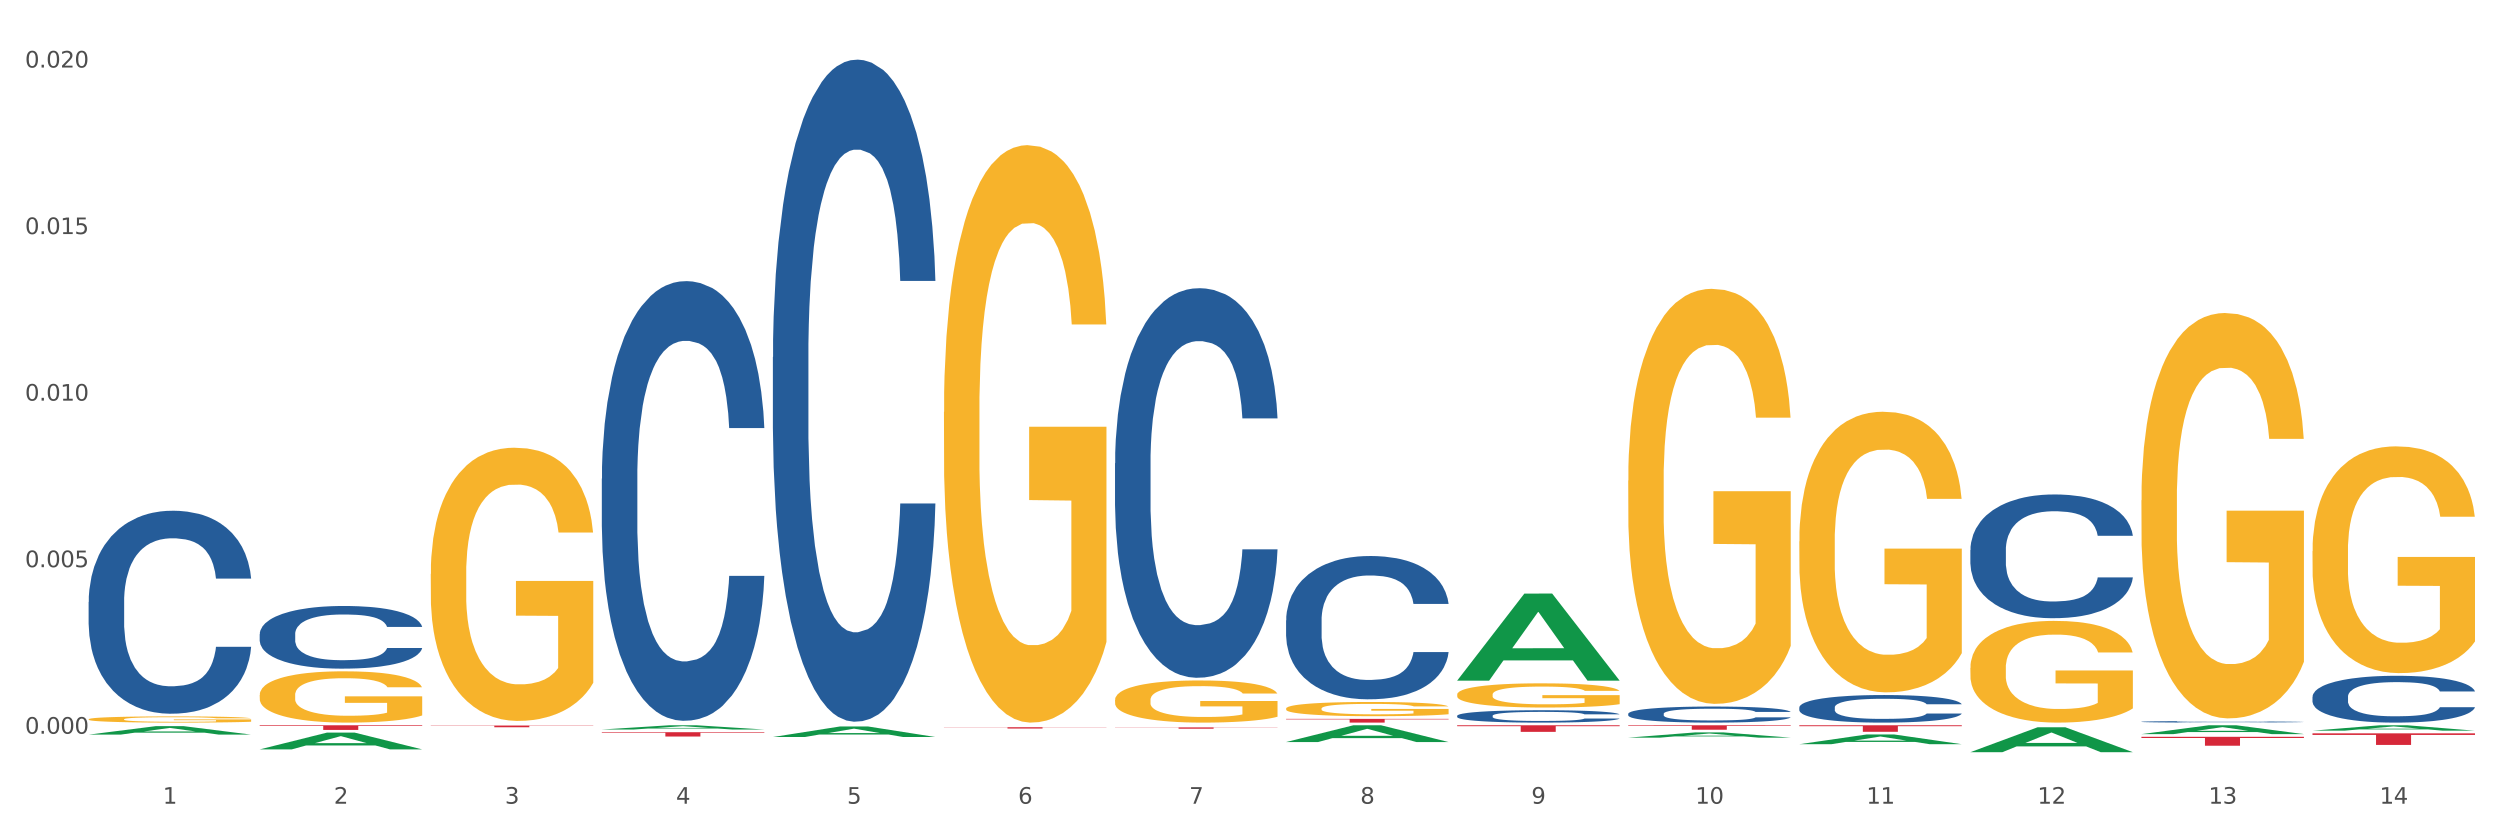
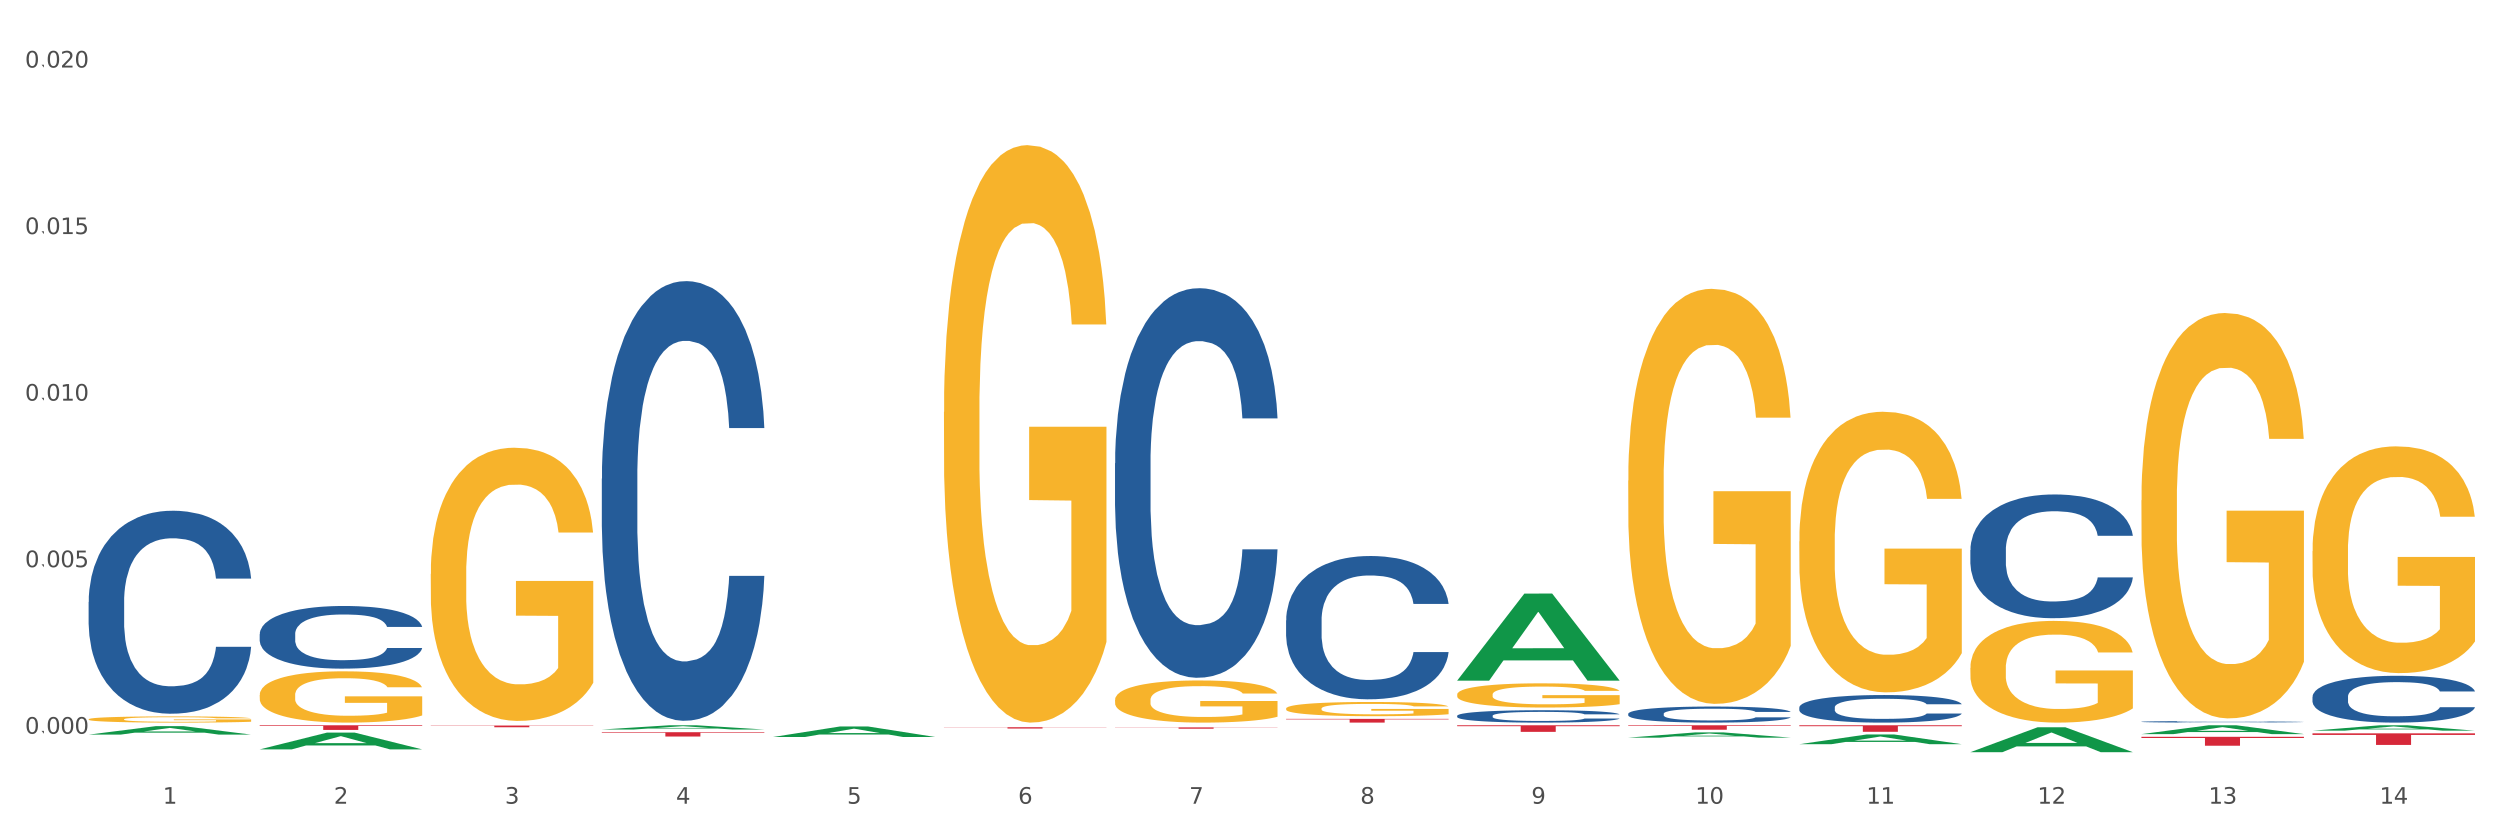
<svg xmlns="http://www.w3.org/2000/svg" xmlns:xlink="http://www.w3.org/1999/xlink" width="1080pt" height="360pt" viewBox="0 0 1080 360" version="1.1">
  <rect x="0" y="0" width="1080" height="360" fill="#333333" stroke="none" />
  <defs>
    <style type="text/css">*{stroke-linejoin: round; stroke-linecap: butt}</style>
  </defs>
  <g id="figure_1">
    <g id="patch_1">
      <path d="M 0 360  L 1080 360  L 1080 0  L 0 0  z " style="fill: #ffffff; stroke: #ffffff; stroke-linejoin: miter" />
    </g>
    <g id="axes_1">
      <g id="matplotlib.axis_1">
        <g id="xtick_1">
          <g id="text_1">
            <g style="fill: #4d4d4d" transform="translate(70.332 347.204) scale(0.096 -0.096)">
              <defs>
                <path id="DejaVuSans-31" d="M 794 531  L 1825 531  L 1825 4091  L 703 3866  L 703 4441  L 1819 4666  L 2450 4666  L 2450 531  L 3481 531  L 3481 0  L 794 0  L 794 531  z " transform="scale(0.016)" />
              </defs>
              <use xlink:href="#DejaVuSans-31" />
            </g>
          </g>
        </g>
        <g id="xtick_2">
          <g id="text_2">
            <g style="fill: #4d4d4d" transform="translate(144.233 347.204) scale(0.096 -0.096)">
              <defs>
                <path id="DejaVuSans-32" d="M 1228 531  L 3431 531  L 3431 0  L 469 0  L 469 531  Q 828 903 1448 1529  Q 2069 2156 2228 2338  Q 2531 2678 2651 2914  Q 2772 3150 2772 3378  Q 2772 3750 2511 3984  Q 2250 4219 1831 4219  Q 1534 4219 1204 4116  Q 875 4013 500 3803  L 500 4441  Q 881 4594 1212 4672  Q 1544 4750 1819 4750  Q 2544 4750 2975 4387  Q 3406 4025 3406 3419  Q 3406 3131 3298 2873  Q 3191 2616 2906 2266  Q 2828 2175 2409 1742  Q 1991 1309 1228 531  z " transform="scale(0.016)" />
              </defs>
              <use xlink:href="#DejaVuSans-32" />
            </g>
          </g>
        </g>
        <g id="xtick_3">
          <g id="text_3">
            <g style="fill: #4d4d4d" transform="translate(218.134 347.204) scale(0.096 -0.096)">
              <defs>
                <path id="DejaVuSans-33" d="M 2597 2516  Q 3050 2419 3304 2112  Q 3559 1806 3559 1356  Q 3559 666 3084 287  Q 2609 -91 1734 -91  Q 1441 -91 1130 -33  Q 819 25 488 141  L 488 750  Q 750 597 1062 519  Q 1375 441 1716 441  Q 2309 441 2620 675  Q 2931 909 2931 1356  Q 2931 1769 2642 2001  Q 2353 2234 1838 2234  L 1294 2234  L 1294 2753  L 1863 2753  Q 2328 2753 2575 2939  Q 2822 3125 2822 3475  Q 2822 3834 2567 4026  Q 2313 4219 1838 4219  Q 1578 4219 1281 4162  Q 984 4106 628 3988  L 628 4550  Q 988 4650 1302 4700  Q 1616 4750 1894 4750  Q 2613 4750 3031 4423  Q 3450 4097 3450 3541  Q 3450 3153 3228 2886  Q 3006 2619 2597 2516  z " transform="scale(0.016)" />
              </defs>
              <use xlink:href="#DejaVuSans-33" />
            </g>
          </g>
        </g>
        <g id="xtick_4">
          <g id="text_4">
            <g style="fill: #4d4d4d" transform="translate(292.034 347.204) scale(0.096 -0.096)">
              <defs>
                <path id="DejaVuSans-34" d="M 2419 4116  L 825 1625  L 2419 1625  L 2419 4116  z M 2253 4666  L 3047 4666  L 3047 1625  L 3713 1625  L 3713 1100  L 3047 1100  L 3047 0  L 2419 0  L 2419 1100  L 313 1100  L 313 1709  L 2253 4666  z " transform="scale(0.016)" />
              </defs>
              <use xlink:href="#DejaVuSans-34" />
            </g>
          </g>
        </g>
        <g id="xtick_5">
          <g id="text_5">
            <g style="fill: #4d4d4d" transform="translate(365.935 347.204) scale(0.096 -0.096)">
              <defs>
                <path id="DejaVuSans-35" d="M 691 4666  L 3169 4666  L 3169 4134  L 1269 4134  L 1269 2991  Q 1406 3038 1543 3061  Q 1681 3084 1819 3084  Q 2600 3084 3056 2656  Q 3513 2228 3513 1497  Q 3513 744 3044 326  Q 2575 -91 1722 -91  Q 1428 -91 1123 -41  Q 819 9 494 109  L 494 744  Q 775 591 1075 516  Q 1375 441 1709 441  Q 2250 441 2565 725  Q 2881 1009 2881 1497  Q 2881 1984 2565 2268  Q 2250 2553 1709 2553  Q 1456 2553 1204 2497  Q 953 2441 691 2322  L 691 4666  z " transform="scale(0.016)" />
              </defs>
              <use xlink:href="#DejaVuSans-35" />
            </g>
          </g>
        </g>
        <g id="xtick_6">
          <g id="text_6">
            <g style="fill: #4d4d4d" transform="translate(439.836 347.204) scale(0.096 -0.096)">
              <defs>
                <path id="DejaVuSans-36" d="M 2113 2584  Q 1688 2584 1439 2293  Q 1191 2003 1191 1497  Q 1191 994 1439 701  Q 1688 409 2113 409  Q 2538 409 2786 701  Q 3034 994 3034 1497  Q 3034 2003 2786 2293  Q 2538 2584 2113 2584  z M 3366 4563  L 3366 3988  Q 3128 4100 2886 4159  Q 2644 4219 2406 4219  Q 1781 4219 1451 3797  Q 1122 3375 1075 2522  Q 1259 2794 1537 2939  Q 1816 3084 2150 3084  Q 2853 3084 3261 2657  Q 3669 2231 3669 1497  Q 3669 778 3244 343  Q 2819 -91 2113 -91  Q 1303 -91 875 529  Q 447 1150 447 2328  Q 447 3434 972 4092  Q 1497 4750 2381 4750  Q 2619 4750 2861 4703  Q 3103 4656 3366 4563  z " transform="scale(0.016)" />
              </defs>
              <use xlink:href="#DejaVuSans-36" />
            </g>
          </g>
        </g>
        <g id="xtick_7">
          <g id="text_7">
            <g style="fill: #4d4d4d" transform="translate(513.737 347.204) scale(0.096 -0.096)">
              <defs>
                <path id="DejaVuSans-37" d="M 525 4666  L 3525 4666  L 3525 4397  L 1831 0  L 1172 0  L 2766 4134  L 525 4134  L 525 4666  z " transform="scale(0.016)" />
              </defs>
              <use xlink:href="#DejaVuSans-37" />
            </g>
          </g>
        </g>
        <g id="xtick_8">
          <g id="text_8">
            <g style="fill: #4d4d4d" transform="translate(587.638 347.204) scale(0.096 -0.096)">
              <defs>
                <path id="DejaVuSans-38" d="M 2034 2216  Q 1584 2216 1326 1975  Q 1069 1734 1069 1313  Q 1069 891 1326 650  Q 1584 409 2034 409  Q 2484 409 2743 651  Q 3003 894 3003 1313  Q 3003 1734 2745 1975  Q 2488 2216 2034 2216  z M 1403 2484  Q 997 2584 770 2862  Q 544 3141 544 3541  Q 544 4100 942 4425  Q 1341 4750 2034 4750  Q 2731 4750 3128 4425  Q 3525 4100 3525 3541  Q 3525 3141 3298 2862  Q 3072 2584 2669 2484  Q 3125 2378 3379 2068  Q 3634 1759 3634 1313  Q 3634 634 3220 271  Q 2806 -91 2034 -91  Q 1263 -91 848 271  Q 434 634 434 1313  Q 434 1759 690 2068  Q 947 2378 1403 2484  z M 1172 3481  Q 1172 3119 1398 2916  Q 1625 2713 2034 2713  Q 2441 2713 2670 2916  Q 2900 3119 2900 3481  Q 2900 3844 2670 4047  Q 2441 4250 2034 4250  Q 1625 4250 1398 4047  Q 1172 3844 1172 3481  z " transform="scale(0.016)" />
              </defs>
              <use xlink:href="#DejaVuSans-38" />
            </g>
          </g>
        </g>
        <g id="xtick_9">
          <g id="text_9">
            <g style="fill: #4d4d4d" transform="translate(661.539 347.204) scale(0.096 -0.096)">
              <defs>
                <path id="DejaVuSans-39" d="M 703 97  L 703 672  Q 941 559 1184 500  Q 1428 441 1663 441  Q 2288 441 2617 861  Q 2947 1281 2994 2138  Q 2813 1869 2534 1725  Q 2256 1581 1919 1581  Q 1219 1581 811 2004  Q 403 2428 403 3163  Q 403 3881 828 4315  Q 1253 4750 1959 4750  Q 2769 4750 3195 4129  Q 3622 3509 3622 2328  Q 3622 1225 3098 567  Q 2575 -91 1691 -91  Q 1453 -91 1209 -44  Q 966 3 703 97  z M 1959 2075  Q 2384 2075 2632 2365  Q 2881 2656 2881 3163  Q 2881 3666 2632 3958  Q 2384 4250 1959 4250  Q 1534 4250 1286 3958  Q 1038 3666 1038 3163  Q 1038 2656 1286 2365  Q 1534 2075 1959 2075  z " transform="scale(0.016)" />
              </defs>
              <use xlink:href="#DejaVuSans-39" />
            </g>
          </g>
        </g>
        <g id="xtick_10">
          <g id="text_10">
            <g style="fill: #4d4d4d" transform="translate(732.386 347.204) scale(0.096 -0.096)">
              <defs>
                <path id="DejaVuSans-30" d="M 2034 4250  Q 1547 4250 1301 3770  Q 1056 3291 1056 2328  Q 1056 1369 1301 889  Q 1547 409 2034 409  Q 2525 409 2770 889  Q 3016 1369 3016 2328  Q 3016 3291 2770 3770  Q 2525 4250 2034 4250  z M 2034 4750  Q 2819 4750 3233 4129  Q 3647 3509 3647 2328  Q 3647 1150 3233 529  Q 2819 -91 2034 -91  Q 1250 -91 836 529  Q 422 1150 422 2328  Q 422 3509 836 4129  Q 1250 4750 2034 4750  z " transform="scale(0.016)" />
              </defs>
              <use xlink:href="#DejaVuSans-31" />
              <use xlink:href="#DejaVuSans-30" transform="translate(63.623 0)" />
            </g>
          </g>
        </g>
        <g id="xtick_11">
          <g id="text_11">
            <g style="fill: #4d4d4d" transform="translate(806.287 347.204) scale(0.096 -0.096)">
              <use xlink:href="#DejaVuSans-31" />
              <use xlink:href="#DejaVuSans-31" transform="translate(63.623 0)" />
            </g>
          </g>
        </g>
        <g id="xtick_12">
          <g id="text_12">
            <g style="fill: #4d4d4d" transform="translate(880.187 347.204) scale(0.096 -0.096)">
              <use xlink:href="#DejaVuSans-31" />
              <use xlink:href="#DejaVuSans-32" transform="translate(63.623 0)" />
            </g>
          </g>
        </g>
        <g id="xtick_13">
          <g id="text_13">
            <g style="fill: #4d4d4d" transform="translate(954.088 347.204) scale(0.096 -0.096)">
              <use xlink:href="#DejaVuSans-31" />
              <use xlink:href="#DejaVuSans-33" transform="translate(63.623 0)" />
            </g>
          </g>
        </g>
        <g id="xtick_14">
          <g id="text_14">
            <g style="fill: #4d4d4d" transform="translate(1027.989 347.204) scale(0.096 -0.096)">
              <use xlink:href="#DejaVuSans-31" />
              <use xlink:href="#DejaVuSans-34" transform="translate(63.623 0)" />
            </g>
          </g>
        </g>
        <g id="xtick_15" />
        <g id="xtick_16" />
        <g id="xtick_17" />
        <g id="xtick_18" />
        <g id="xtick_19" />
        <g id="xtick_20" />
        <g id="xtick_21" />
        <g id="xtick_22" />
        <g id="xtick_23" />
        <g id="xtick_24" />
        <g id="xtick_25" />
        <g id="xtick_26" />
        <g id="xtick_27" />
      </g>
      <g id="matplotlib.axis_2">
        <g id="ytick_1">
          <g id="text_15">
            <g style="fill: #4d4d4d" transform="translate(10.8 316.968) scale(0.096 -0.096)">
              <defs>
-                 <path id="DejaVuSans-2e" d="M 684 794  L 1344 794  L 1344 0  L 684 0  L 684 794  z " transform="scale(0.016)" />
+                 <path id="DejaVuSans-2e" d="M 684 794  L 1344 794  L 1344 0  L 684 794  z " transform="scale(0.016)" />
              </defs>
              <use xlink:href="#DejaVuSans-30" />
              <use xlink:href="#DejaVuSans-2e" transform="translate(63.623 0)" />
              <use xlink:href="#DejaVuSans-30" transform="translate(95.41 0)" />
              <use xlink:href="#DejaVuSans-30" transform="translate(159.033 0)" />
              <use xlink:href="#DejaVuSans-30" transform="translate(222.656 0)" />
            </g>
          </g>
        </g>
        <g id="ytick_2">
          <g id="text_16">
            <g style="fill: #4d4d4d" transform="translate(10.8 245.023) scale(0.096 -0.096)">
              <use xlink:href="#DejaVuSans-30" />
              <use xlink:href="#DejaVuSans-2e" transform="translate(63.623 0)" />
              <use xlink:href="#DejaVuSans-30" transform="translate(95.41 0)" />
              <use xlink:href="#DejaVuSans-30" transform="translate(159.033 0)" />
              <use xlink:href="#DejaVuSans-35" transform="translate(222.656 0)" />
            </g>
          </g>
        </g>
        <g id="ytick_3">
          <g id="text_17">
            <g style="fill: #4d4d4d" transform="translate(10.8 173.077) scale(0.096 -0.096)">
              <use xlink:href="#DejaVuSans-30" />
              <use xlink:href="#DejaVuSans-2e" transform="translate(63.623 0)" />
              <use xlink:href="#DejaVuSans-30" transform="translate(95.41 0)" />
              <use xlink:href="#DejaVuSans-31" transform="translate(159.033 0)" />
              <use xlink:href="#DejaVuSans-30" transform="translate(222.656 0)" />
            </g>
          </g>
        </g>
        <g id="ytick_4">
          <g id="text_18">
            <g style="fill: #4d4d4d" transform="translate(10.8 101.131) scale(0.096 -0.096)">
              <use xlink:href="#DejaVuSans-30" />
              <use xlink:href="#DejaVuSans-2e" transform="translate(63.623 0)" />
              <use xlink:href="#DejaVuSans-30" transform="translate(95.41 0)" />
              <use xlink:href="#DejaVuSans-31" transform="translate(159.033 0)" />
              <use xlink:href="#DejaVuSans-35" transform="translate(222.656 0)" />
            </g>
          </g>
        </g>
        <g id="ytick_5">
          <g id="text_19">
            <g style="fill: #4d4d4d" transform="translate(10.8 29.185) scale(0.096 -0.096)">
              <use xlink:href="#DejaVuSans-30" />
              <use xlink:href="#DejaVuSans-2e" transform="translate(63.623 0)" />
              <use xlink:href="#DejaVuSans-30" transform="translate(95.41 0)" />
              <use xlink:href="#DejaVuSans-32" transform="translate(159.033 0)" />
              <use xlink:href="#DejaVuSans-30" transform="translate(222.656 0)" />
            </g>
          </g>
        </g>
        <g id="ytick_6" />
        <g id="ytick_7" />
        <g id="ytick_8" />
        <g id="ytick_9" />
      </g>
      <g id="PolyCollection_1">
        <path d="M 38.283 317.353  L 38.355 317.35  L 67.306 313.695  L 79.321 313.692  L 108.489 317.36  L 94.592 317.36  L 88.296 316.506  L 58.404 316.506  L 58.187 316.52  L 52.107 317.36  L 38.283 317.36  L 38.283 317.353  L 62.167 315.996  L 84.532 315.993  L 73.458 314.474  L 73.314 314.467  L 73.169 314.477  L 62.095 315.993  L 62.167 315.996  L 38.283 317.353  z " clip-path="url(#p54a643ac1c)" style="fill: #109648" />
        <path d="M 481.688 314.231  L 551.894 314.231  L 551.894 314.311  L 524.277 314.311  L 524.277 314.802  L 509.138 314.802  L 509.138 314.311  L 481.688 314.311  L 481.688 314.232  L 481.688 314.231  z " clip-path="url(#p54a643ac1c)" style="fill: #d62839" />
        <path d="M 555.589 310.555  L 625.795 310.555  L 625.795 310.78  L 598.178 310.781  L 598.178 312.171  L 583.039 312.171  L 583.039 310.781  L 555.589 310.78  L 555.589 310.557  L 555.589 310.555  z " clip-path="url(#p54a643ac1c)" style="fill: #d62839" />
        <path d="M 629.49 313.321  L 699.696 313.321  L 699.696 313.715  L 672.079 313.718  L 672.079 316.156  L 656.94 316.156  L 656.94 313.718  L 629.49 313.715  L 629.49 313.324  L 629.49 313.321  z " clip-path="url(#p54a643ac1c)" style="fill: #d62839" />
        <path d="M 703.391 313.321  L 773.597 313.321  L 773.597 313.588  L 745.98 313.589  L 745.98 315.24  L 730.841 315.24  L 730.841 313.589  L 703.391 313.588  L 703.391 313.323  L 703.391 313.321  z " clip-path="url(#p54a643ac1c)" style="fill: #d62839" />
        <path d="M 777.292 313.321  L 847.497 313.321  L 847.497 313.713  L 819.881 313.716  L 819.881 316.145  L 804.742 316.145  L 804.742 313.716  L 777.292 313.713  L 777.292 313.324  L 777.292 313.321  z " clip-path="url(#p54a643ac1c)" style="fill: #d62839" />
        <path d="M 925.093 318.289  L 995.299 318.289  L 995.299 318.826  L 967.683 318.829  L 967.683 322.149  L 952.543 322.149  L 952.543 318.829  L 925.093 318.826  L 925.093 318.293  L 925.093 318.289  z " clip-path="url(#p54a643ac1c)" style="fill: #d62839" />
        <path d="M 407.787 314.161  L 477.993 314.161  L 477.993 314.24  L 450.377 314.24  L 450.377 314.73  L 435.237 314.73  L 435.237 314.24  L 407.787 314.24  L 407.787 314.161  L 407.787 314.161  z " clip-path="url(#p54a643ac1c)" style="fill: #d62839" />
        <path d="M 998.994 316.807  L 1069.2 316.807  L 1069.2 317.5  L 1041.583 317.505  L 1041.583 321.798  L 1026.444 321.798  L 1026.444 317.505  L 998.994 317.5  L 998.994 316.812  L 998.994 316.807  z " clip-path="url(#p54a643ac1c)" style="fill: #d62839" />
        <path d="M 777.292 233.892  L 777.374 233.782  L 777.374 229.796  L 777.54 226.364  L 778.369 218.06  L 779.612 211.196  L 780.524 207.543  L 781.436 204.553  L 782.514 201.564  L 783.84 198.464  L 786.243 193.925  L 787.735 191.6  L 789.559 189.164  L 792.874 185.621  L 795.278 183.629  L 797.765 181.968  L 801.826 179.975  L 804.479 179.089  L 807.297 178.425  L 810.695 177.982  L 813.265 177.871  L 818.901 178.204  L 823.709 179.2  L 826.03 179.975  L 829.013 181.304  L 830.588 182.189  L 833.158 183.961  L 835.81 186.286  L 837.634 188.278  L 840.369 192.043  L 842.441 195.807  L 844.348 200.457  L 845.342 203.668  L 846.088 206.657  L 846.751 210.089  L 847.415 215.514  L 832.495 215.514  L 831.915 211.639  L 831.003 207.985  L 829.677 204.443  L 828.516 202.228  L 826.527 199.461  L 824.703 197.689  L 822.797 196.361  L 820.476 195.253  L 818.653 194.7  L 816.083 194.257  L 811.027 194.368  L 807.628 195.253  L 805.308 196.361  L 803.816 197.357  L 802.489 198.464  L 800.997 200.014  L 799.257 202.339  L 798.014 204.443  L 796.77 207.1  L 795.776 209.757  L 794.864 212.857  L 794.118 216.178  L 793.538 219.61  L 793.04 223.817  L 792.626 230.792  L 792.626 245.96  L 792.792 249.392  L 793.206 253.931  L 793.703 257.364  L 794.532 261.46  L 795.278 264.228  L 796.687 268.213  L 798.262 271.535  L 799.505 273.638  L 800.749 275.41  L 802.904 277.846  L 805.308 279.838  L 807.38 281.056  L 810.198 282.163  L 812.104 282.606  L 813.762 282.828  L 817.824 282.828  L 820.725 282.496  L 823.957 281.721  L 826.444 280.724  L 828.516 279.506  L 830.837 277.513  L 832.329 275.631  L 832.329 252.492  L 814.094 252.381  L 814.094 236.992  L 847.497 236.992  L 847.497 282.163  L 846.088 284.488  L 844.513 286.592  L 842.856 288.474  L 840.369 290.799  L 837.385 293.013  L 834.733 294.563  L 831.915 295.892  L 828.599 297.11  L 824.289 298.217  L 821.636 298.66  L 818.321 298.992  L 814.425 299.103  L 811.027 298.881  L 807.711 298.328  L 804.23 297.331  L 800.832 295.892  L 798.262 294.453  L 795.693 292.681  L 792.957 290.356  L 790.802 288.142  L 789.145 286.149  L 787.321 283.603  L 785.332 280.281  L 783.84 277.292  L 782.514 274.192  L 781.104 270.206  L 780.11 266.774  L 779.115 262.456  L 778.535 259.246  L 777.872 254.264  L 777.374 247.289  L 777.292 233.892  z " clip-path="url(#p54a643ac1c)" style="fill: #f7b32b" />
        <path d="M 703.391 207.625  L 703.474 207.461  L 703.474 201.566  L 703.639 196.49  L 704.468 184.209  L 705.712 174.056  L 706.623 168.653  L 707.535 164.231  L 708.613 159.81  L 709.939 155.225  L 712.343 148.511  L 713.835 145.073  L 715.658 141.47  L 718.974 136.23  L 721.377 133.283  L 723.864 130.826  L 727.925 127.879  L 730.578 126.569  L 733.396 125.586  L 736.794 124.931  L 739.364 124.768  L 745 125.259  L 749.808 126.733  L 752.129 127.879  L 755.113 129.844  L 756.687 131.154  L 759.257 133.774  L 761.909 137.213  L 763.733 140.16  L 766.468 145.728  L 768.54 151.295  L 770.447 158.173  L 771.441 162.921  L 772.187 167.343  L 772.851 172.419  L 773.514 180.443  L 758.594 180.443  L 758.014 174.711  L 757.102 169.308  L 755.776 164.068  L 754.615 160.793  L 752.626 156.699  L 750.802 154.079  L 748.896 152.114  L 746.575 150.476  L 744.752 149.658  L 742.182 149.003  L 737.126 149.166  L 733.728 150.476  L 731.407 152.114  L 729.915 153.588  L 728.589 155.225  L 727.097 157.518  L 725.356 160.956  L 724.113 164.068  L 722.869 167.998  L 721.875 171.928  L 720.963 176.513  L 720.217 181.425  L 719.637 186.501  L 719.139 192.724  L 718.725 203.04  L 718.725 225.474  L 718.891 230.55  L 719.305 237.264  L 719.802 242.34  L 720.631 248.399  L 721.377 252.493  L 722.786 258.388  L 724.361 263.3  L 725.605 266.411  L 726.848 269.032  L 729.003 272.634  L 731.407 275.582  L 733.479 277.383  L 736.297 279.02  L 738.204 279.675  L 739.861 280.003  L 743.923 280.003  L 746.824 279.512  L 750.056 278.365  L 752.543 276.892  L 754.615 275.09  L 756.936 272.143  L 758.428 269.359  L 758.428 235.135  L 740.193 234.971  L 740.193 212.21  L 773.597 212.21  L 773.597 279.02  L 772.187 282.459  L 770.613 285.57  L 768.955 288.354  L 766.468 291.793  L 763.484 295.068  L 760.832 297.36  L 758.014 299.325  L 754.698 301.127  L 750.388 302.764  L 747.736 303.419  L 744.42 303.91  L 740.524 304.074  L 737.126 303.747  L 733.811 302.928  L 730.329 301.454  L 726.931 299.325  L 724.361 297.197  L 721.792 294.577  L 719.057 291.138  L 716.901 287.863  L 715.244 284.915  L 713.42 281.149  L 711.431 276.237  L 709.939 271.815  L 708.613 267.23  L 707.204 261.335  L 706.209 256.259  L 705.214 249.873  L 704.634 245.124  L 703.971 237.755  L 703.474 227.439  L 703.391 207.625  z " clip-path="url(#p54a643ac1c)" style="fill: #f7b32b" />
        <path d="M 629.49 300.033  L 629.573 300.024  L 629.573 299.68  L 629.739 299.384  L 630.567 298.667  L 631.811 298.075  L 632.722 297.76  L 633.634 297.502  L 634.712 297.244  L 636.038 296.976  L 638.442 296.585  L 639.934 296.384  L 641.757 296.174  L 645.073 295.868  L 647.476 295.696  L 649.963 295.553  L 654.025 295.381  L 656.677 295.304  L 659.495 295.247  L 662.894 295.209  L 665.463 295.199  L 671.099 295.228  L 675.907 295.314  L 678.228 295.381  L 681.212 295.495  L 682.787 295.572  L 685.356 295.725  L 688.009 295.925  L 689.832 296.097  L 692.567 296.422  L 694.64 296.747  L 696.546 297.148  L 697.541 297.425  L 698.287 297.683  L 698.95 297.979  L 699.613 298.448  L 684.693 298.448  L 684.113 298.113  L 683.201 297.798  L 681.875 297.492  L 680.714 297.301  L 678.725 297.062  L 676.902 296.909  L 674.995 296.795  L 672.674 296.699  L 670.851 296.651  L 668.281 296.613  L 663.225 296.623  L 659.827 296.699  L 657.506 296.795  L 656.014 296.881  L 654.688 296.976  L 653.196 297.11  L 651.455 297.311  L 650.212 297.492  L 648.968 297.721  L 647.974 297.951  L 647.062 298.218  L 646.316 298.505  L 645.736 298.801  L 645.239 299.164  L 644.824 299.766  L 644.824 301.075  L 644.99 301.371  L 645.404 301.763  L 645.902 302.059  L 646.731 302.412  L 647.476 302.651  L 648.886 302.995  L 650.46 303.282  L 651.704 303.463  L 652.947 303.616  L 655.102 303.826  L 657.506 303.998  L 659.578 304.103  L 662.396 304.199  L 664.303 304.237  L 665.96 304.256  L 670.022 304.256  L 672.923 304.227  L 676.156 304.161  L 678.642 304.075  L 680.714 303.969  L 683.035 303.797  L 684.527 303.635  L 684.527 301.638  L 666.292 301.629  L 666.292 300.301  L 699.696 300.301  L 699.696 304.199  L 698.287 304.399  L 696.712 304.581  L 695.054 304.743  L 692.567 304.944  L 689.583 305.135  L 686.931 305.269  L 684.113 305.383  L 680.797 305.488  L 676.487 305.584  L 673.835 305.622  L 670.519 305.651  L 666.624 305.66  L 663.225 305.641  L 659.91 305.594  L 656.428 305.508  L 653.03 305.383  L 650.46 305.259  L 647.891 305.106  L 645.156 304.906  L 643.001 304.715  L 641.343 304.543  L 639.519 304.323  L 637.53 304.036  L 636.038 303.778  L 634.712 303.511  L 633.303 303.167  L 632.308 302.871  L 631.313 302.498  L 630.733 302.221  L 630.07 301.791  L 629.573 301.189  L 629.49 300.033  z " clip-path="url(#p54a643ac1c)" style="fill: #f7b32b" />
        <path d="M 555.589 306.097  L 555.672 306.091  L 555.672 305.889  L 555.838 305.715  L 556.667 305.294  L 557.91 304.946  L 558.822 304.76  L 559.733 304.609  L 560.811 304.457  L 562.137 304.3  L 564.541 304.07  L 566.033 303.952  L 567.856 303.828  L 571.172 303.649  L 573.576 303.547  L 576.062 303.463  L 580.124 303.362  L 582.776 303.317  L 585.594 303.283  L 588.993 303.261  L 591.562 303.255  L 597.199 303.272  L 602.006 303.323  L 604.327 303.362  L 607.311 303.429  L 608.886 303.474  L 611.455 303.564  L 614.108 303.682  L 615.931 303.783  L 618.667 303.974  L 620.739 304.165  L 622.645 304.401  L 623.64 304.564  L 624.386 304.716  L 625.049 304.89  L 625.712 305.165  L 610.792 305.165  L 610.212 304.968  L 609.3 304.783  L 607.974 304.603  L 606.814 304.491  L 604.824 304.351  L 603.001 304.261  L 601.094 304.193  L 598.773 304.137  L 596.95 304.109  L 594.38 304.087  L 589.324 304.092  L 585.926 304.137  L 583.605 304.193  L 582.113 304.244  L 580.787 304.3  L 579.295 304.379  L 577.554 304.497  L 576.311 304.603  L 575.068 304.738  L 574.073 304.873  L 573.161 305.03  L 572.415 305.199  L 571.835 305.373  L 571.338 305.586  L 570.923 305.94  L 570.923 306.709  L 571.089 306.883  L 571.503 307.114  L 572.001 307.288  L 572.83 307.495  L 573.576 307.636  L 574.985 307.838  L 576.56 308.007  L 577.803 308.113  L 579.046 308.203  L 581.201 308.327  L 583.605 308.428  L 585.677 308.49  L 588.495 308.546  L 590.402 308.568  L 592.06 308.579  L 596.121 308.579  L 599.022 308.563  L 602.255 308.523  L 604.741 308.473  L 606.814 308.411  L 609.134 308.31  L 610.626 308.214  L 610.626 307.041  L 592.391 307.035  L 592.391 306.254  L 625.795 306.254  L 625.795 308.546  L 624.386 308.664  L 622.811 308.77  L 621.153 308.866  L 618.667 308.984  L 615.683 309.096  L 613.03 309.175  L 610.212 309.242  L 606.896 309.304  L 602.586 309.36  L 599.934 309.382  L 596.618 309.399  L 592.723 309.405  L 589.324 309.394  L 586.009 309.366  L 582.527 309.315  L 579.129 309.242  L 576.56 309.169  L 573.99 309.079  L 571.255 308.961  L 569.1 308.849  L 567.442 308.748  L 565.618 308.619  L 563.629 308.45  L 562.137 308.299  L 560.811 308.141  L 559.402 307.939  L 558.407 307.765  L 557.413 307.546  L 556.832 307.383  L 556.169 307.13  L 555.672 306.777  L 555.589 306.097  z " clip-path="url(#p54a643ac1c)" style="fill: #f7b32b" />
        <path d="M 481.688 302.374  L 481.771 302.357  L 481.771 301.758  L 481.937 301.242  L 482.766 299.995  L 484.009 298.964  L 484.921 298.415  L 485.833 297.966  L 486.91 297.517  L 488.236 297.051  L 490.64 296.369  L 492.132 296.02  L 493.956 295.654  L 497.271 295.121  L 499.675 294.822  L 502.161 294.572  L 506.223 294.273  L 508.875 294.14  L 511.693 294.04  L 515.092 293.974  L 517.661 293.957  L 523.298 294.007  L 528.105 294.157  L 530.426 294.273  L 533.41 294.473  L 534.985 294.606  L 537.554 294.872  L 540.207 295.221  L 542.03 295.521  L 544.766 296.086  L 546.838 296.652  L 548.744 297.35  L 549.739 297.833  L 550.485 298.282  L 551.148 298.797  L 551.811 299.612  L 536.891 299.612  L 536.311 299.03  L 535.399 298.481  L 534.073 297.949  L 532.913 297.616  L 530.923 297.2  L 529.1 296.934  L 527.193 296.735  L 524.873 296.568  L 523.049 296.485  L 520.48 296.419  L 515.423 296.435  L 512.025 296.568  L 509.704 296.735  L 508.212 296.884  L 506.886 297.051  L 505.394 297.284  L 503.653 297.633  L 502.41 297.949  L 501.167 298.348  L 500.172 298.747  L 499.26 299.213  L 498.514 299.712  L 497.934 300.228  L 497.437 300.86  L 497.022 301.908  L 497.022 304.187  L 497.188 304.702  L 497.603 305.384  L 498.1 305.9  L 498.929 306.515  L 499.675 306.931  L 501.084 307.53  L 502.659 308.029  L 503.902 308.345  L 505.145 308.611  L 507.3 308.977  L 509.704 309.277  L 511.776 309.459  L 514.595 309.626  L 516.501 309.692  L 518.159 309.726  L 522.22 309.726  L 525.121 309.676  L 528.354 309.559  L 530.841 309.41  L 532.913 309.227  L 535.234 308.927  L 536.726 308.644  L 536.726 305.168  L 518.49 305.151  L 518.49 302.839  L 551.894 302.839  L 551.894 309.626  L 550.485 309.975  L 548.91 310.291  L 547.252 310.574  L 544.766 310.923  L 541.782 311.256  L 539.129 311.489  L 536.311 311.688  L 532.996 311.871  L 528.685 312.038  L 526.033 312.104  L 522.718 312.154  L 518.822 312.171  L 515.423 312.137  L 512.108 312.054  L 508.627 311.905  L 505.228 311.688  L 502.659 311.472  L 500.089 311.206  L 497.354 310.857  L 495.199 310.524  L 493.541 310.225  L 491.718 309.842  L 489.728 309.343  L 488.236 308.894  L 486.91 308.428  L 485.501 307.829  L 484.506 307.314  L 483.512 306.665  L 482.931 306.183  L 482.268 305.434  L 481.771 304.386  L 481.688 302.374  z " clip-path="url(#p54a643ac1c)" style="fill: #f7b32b" />
        <path d="M 407.787 177.976  L 407.87 177.748  L 407.87 169.546  L 408.036 162.483  L 408.865 145.396  L 410.108 131.27  L 411.02 123.752  L 411.932 117.6  L 413.009 111.449  L 414.335 105.069  L 416.739 95.728  L 418.231 90.943  L 420.055 85.931  L 423.37 78.64  L 425.774 74.539  L 428.261 71.122  L 432.322 67.021  L 434.974 65.198  L 437.793 63.831  L 441.191 62.92  L 443.761 62.692  L 449.397 63.375  L 454.204 65.426  L 456.525 67.021  L 459.509 69.755  L 461.084 71.577  L 463.654 75.223  L 466.306 80.007  L 468.129 84.108  L 470.865 91.855  L 472.937 99.601  L 474.843 109.17  L 475.838 115.777  L 476.584 121.929  L 477.247 128.992  L 477.91 140.156  L 462.99 140.156  L 462.41 132.181  L 461.498 124.663  L 460.172 117.372  L 459.012 112.816  L 457.023 107.12  L 455.199 103.474  L 453.293 100.74  L 450.972 98.462  L 449.148 97.323  L 446.579 96.411  L 441.523 96.639  L 438.124 98.462  L 435.803 100.74  L 434.311 102.791  L 432.985 105.069  L 431.493 108.259  L 429.753 113.043  L 428.509 117.372  L 427.266 122.84  L 426.271 128.308  L 425.359 134.688  L 424.613 141.523  L 424.033 148.586  L 423.536 157.243  L 423.122 171.597  L 423.122 202.81  L 423.287 209.873  L 423.702 219.214  L 424.199 226.277  L 425.028 234.707  L 425.774 240.403  L 427.183 248.605  L 428.758 255.44  L 430.001 259.769  L 431.244 263.414  L 433.4 268.427  L 435.803 272.528  L 437.876 275.034  L 440.694 277.312  L 442.6 278.223  L 444.258 278.679  L 448.319 278.679  L 451.22 277.996  L 454.453 276.401  L 456.94 274.35  L 459.012 271.844  L 461.333 267.743  L 462.825 263.87  L 462.825 216.252  L 444.589 216.025  L 444.589 184.356  L 477.993 184.356  L 477.993 277.312  L 476.584 282.097  L 475.009 286.425  L 473.351 290.299  L 470.865 295.083  L 467.881 299.64  L 465.228 302.83  L 462.41 305.564  L 459.095 308.07  L 454.785 310.348  L 452.132 311.259  L 448.817 311.943  L 444.921 312.171  L 441.523 311.715  L 438.207 310.576  L 434.726 308.525  L 431.327 305.564  L 428.758 302.602  L 426.188 298.956  L 423.453 294.172  L 421.298 289.615  L 419.64 285.514  L 417.817 280.274  L 415.827 273.439  L 414.335 267.287  L 413.009 260.908  L 411.6 252.706  L 410.605 245.643  L 409.611 236.758  L 409.031 230.15  L 408.368 219.898  L 407.87 205.544  L 407.787 177.976  z " clip-path="url(#p54a643ac1c)" style="fill: #f7b32b" />
        <path d="M 851.192 288.53  L 851.275 288.49  L 851.275 287.045  L 851.441 285.801  L 852.27 282.791  L 853.513 280.303  L 854.425 278.978  L 855.337 277.894  L 856.414 276.811  L 857.741 275.687  L 860.144 274.041  L 861.636 273.198  L 863.46 272.315  L 866.775 271.031  L 869.179 270.309  L 871.666 269.707  L 875.727 268.984  L 878.38 268.663  L 881.198 268.422  L 884.596 268.262  L 887.166 268.222  L 892.802 268.342  L 897.61 268.703  L 899.93 268.984  L 902.914 269.466  L 904.489 269.787  L 907.059 270.429  L 909.711 271.272  L 911.535 271.994  L 914.27 273.359  L 916.342 274.724  L 918.249 276.409  L 919.243 277.573  L 919.989 278.657  L 920.652 279.901  L 921.315 281.868  L 906.396 281.868  L 905.815 280.463  L 904.904 279.139  L 903.577 277.854  L 902.417 277.051  L 900.428 276.048  L 898.604 275.406  L 896.698 274.924  L 894.377 274.523  L 892.553 274.322  L 889.984 274.162  L 884.928 274.202  L 881.529 274.523  L 879.208 274.924  L 877.717 275.286  L 876.39 275.687  L 874.898 276.249  L 873.158 277.092  L 871.914 277.854  L 870.671 278.817  L 869.676 279.781  L 868.765 280.905  L 868.019 282.109  L 867.438 283.353  L 866.941 284.878  L 866.527 287.407  L 866.527 292.905  L 866.692 294.15  L 867.107 295.795  L 867.604 297.039  L 868.433 298.524  L 869.179 299.528  L 870.588 300.973  L 872.163 302.177  L 873.406 302.939  L 874.65 303.582  L 876.805 304.465  L 879.208 305.187  L 881.281 305.629  L 884.099 306.03  L 886.005 306.19  L 887.663 306.271  L 891.725 306.271  L 894.626 306.15  L 897.858 305.869  L 900.345 305.508  L 902.417 305.067  L 904.738 304.344  L 906.23 303.662  L 906.23 295.273  L 887.995 295.233  L 887.995 289.654  L 921.398 289.654  L 921.398 306.03  L 919.989 306.873  L 918.414 307.635  L 916.757 308.318  L 914.27 309.161  L 911.286 309.963  L 908.634 310.525  L 905.815 311.007  L 902.5 311.448  L 898.19 311.85  L 895.537 312.01  L 892.222 312.131  L 888.326 312.171  L 884.928 312.09  L 881.612 311.89  L 878.131 311.529  L 874.733 311.007  L 872.163 310.485  L 869.594 309.843  L 866.858 309  L 864.703 308.197  L 863.045 307.475  L 861.222 306.552  L 859.233 305.348  L 857.741 304.264  L 856.414 303.14  L 855.005 301.695  L 854.011 300.451  L 853.016 298.886  L 852.436 297.722  L 851.773 295.916  L 851.275 293.387  L 851.192 288.53  z " clip-path="url(#p54a643ac1c)" style="fill: #f7b32b" />
        <path d="M 186.085 247.956  L 186.168 247.848  L 186.168 243.967  L 186.333 240.625  L 187.162 232.541  L 188.406 225.857  L 189.317 222.3  L 190.229 219.389  L 191.307 216.479  L 192.633 213.46  L 195.037 209.041  L 196.529 206.777  L 198.352 204.405  L 201.668 200.956  L 204.071 199.015  L 206.558 197.398  L 210.619 195.458  L 213.272 194.596  L 216.09 193.949  L 219.488 193.518  L 222.058 193.41  L 227.694 193.733  L 232.502 194.703  L 234.823 195.458  L 237.807 196.752  L 239.381 197.614  L 241.951 199.339  L 244.603 201.603  L 246.427 203.543  L 249.162 207.208  L 251.234 210.873  L 253.141 215.401  L 254.135 218.527  L 254.881 221.437  L 255.545 224.779  L 256.208 230.061  L 241.288 230.061  L 240.708 226.288  L 239.796 222.731  L 238.47 219.281  L 237.309 217.125  L 235.32 214.431  L 233.496 212.706  L 231.59 211.412  L 229.269 210.334  L 227.446 209.795  L 224.876 209.364  L 219.82 209.472  L 216.422 210.334  L 214.101 211.412  L 212.609 212.382  L 211.283 213.46  L 209.791 214.97  L 208.05 217.233  L 206.807 219.281  L 205.563 221.869  L 204.569 224.456  L 203.657 227.474  L 202.911 230.708  L 202.331 234.05  L 201.833 238.146  L 201.419 244.937  L 201.419 259.706  L 201.585 263.047  L 201.999 267.467  L 202.496 270.809  L 203.325 274.797  L 204.071 277.492  L 205.48 281.373  L 207.055 284.607  L 208.299 286.655  L 209.542 288.38  L 211.697 290.752  L 214.101 292.692  L 216.173 293.878  L 218.991 294.956  L 220.898 295.387  L 222.555 295.602  L 226.617 295.602  L 229.518 295.279  L 232.75 294.524  L 235.237 293.554  L 237.309 292.369  L 239.63 290.428  L 241.122 288.596  L 241.122 266.066  L 222.887 265.958  L 222.887 250.974  L 256.291 250.974  L 256.291 294.956  L 254.881 297.219  L 253.307 299.268  L 251.649 301.1  L 249.162 303.364  L 246.178 305.52  L 243.526 307.029  L 240.708 308.323  L 237.392 309.508  L 233.082 310.586  L 230.43 311.018  L 227.114 311.341  L 223.218 311.449  L 219.82 311.233  L 216.504 310.694  L 213.023 309.724  L 209.625 308.323  L 207.055 306.921  L 204.486 305.197  L 201.75 302.933  L 199.595 300.777  L 197.938 298.836  L 196.114 296.357  L 194.125 293.123  L 192.633 290.213  L 191.307 287.194  L 189.898 283.313  L 188.903 279.972  L 187.908 275.768  L 187.328 272.641  L 186.665 267.791  L 186.168 260.999  L 186.085 247.956  z " clip-path="url(#p54a643ac1c)" style="fill: #f7b32b" />
        <path d="M 259.986 316.3  L 330.191 316.3  L 330.191 316.561  L 302.575 316.563  L 302.575 318.181  L 287.436 318.181  L 287.436 316.563  L 259.986 316.561  L 259.986 316.302  L 259.986 316.3  z " clip-path="url(#p54a643ac1c)" style="fill: #d62839" />
        <path d="M 925.093 216.143  L 925.176 215.983  L 925.176 210.225  L 925.342 205.267  L 926.171 193.271  L 927.414 183.355  L 928.326 178.077  L 929.238 173.758  L 930.315 169.44  L 931.641 164.961  L 934.045 158.404  L 935.537 155.045  L 937.361 151.526  L 940.676 146.408  L 943.08 143.529  L 945.567 141.13  L 949.628 138.251  L 952.28 136.971  L 955.099 136.012  L 958.497 135.372  L 961.067 135.212  L 966.703 135.692  L 971.51 137.131  L 973.831 138.251  L 976.815 140.17  L 978.39 141.45  L 980.96 144.009  L 983.612 147.367  L 985.436 150.246  L 988.171 155.685  L 990.243 161.123  L 992.149 167.84  L 993.144 172.479  L 993.89 176.797  L 994.553 181.755  L 995.216 189.592  L 980.296 189.592  L 979.716 183.994  L 978.805 178.716  L 977.478 173.598  L 976.318 170.399  L 974.329 166.401  L 972.505 163.842  L 970.599 161.922  L 968.278 160.323  L 966.454 159.523  L 963.885 158.883  L 958.829 159.043  L 955.43 160.323  L 953.109 161.922  L 951.617 163.362  L 950.291 164.961  L 948.799 167.2  L 947.059 170.559  L 945.815 173.598  L 944.572 177.437  L 943.577 181.275  L 942.665 185.754  L 941.92 190.552  L 941.339 195.51  L 940.842 201.588  L 940.428 211.665  L 940.428 233.577  L 940.593 238.535  L 941.008 245.093  L 941.505 250.051  L 942.334 255.969  L 943.08 259.967  L 944.489 265.725  L 946.064 270.524  L 947.307 273.562  L 948.551 276.122  L 950.706 279.64  L 953.109 282.519  L 955.182 284.279  L 958 285.878  L 959.906 286.518  L 961.564 286.838  L 965.625 286.838  L 968.526 286.358  L 971.759 285.238  L 974.246 283.799  L 976.318 282.039  L 978.639 279.16  L 980.131 276.441  L 980.131 243.013  L 961.895 242.853  L 961.895 220.621  L 995.299 220.621  L 995.299 285.878  L 993.89 289.237  L 992.315 292.276  L 990.657 294.995  L 988.171 298.354  L 985.187 301.552  L 982.534 303.792  L 979.716 305.711  L 976.401 307.47  L 972.091 309.07  L 969.438 309.71  L 966.123 310.189  L 962.227 310.349  L 958.829 310.029  L 955.513 309.23  L 952.032 307.79  L 948.633 305.711  L 946.064 303.632  L 943.494 301.073  L 940.759 297.714  L 938.604 294.515  L 936.946 291.636  L 935.123 287.957  L 933.133 283.159  L 931.641 278.841  L 930.315 274.362  L 928.906 268.604  L 927.912 263.646  L 926.917 257.408  L 926.337 252.77  L 925.674 245.572  L 925.176 235.496  L 925.093 216.143  z " clip-path="url(#p54a643ac1c)" style="fill: #f7b32b" />
        <path d="M 998.994 301.03  L 999.077 301.011  L 999.077 300.494  L 999.326 299.792  L 1000.239 298.499  L 1001.401 297.519  L 1003.392 296.374  L 1004.471 295.894  L 1005.882 295.358  L 1008.786 294.489  L 1012.106 293.75  L 1014.43 293.344  L 1016.172 293.085  L 1020.073 292.623  L 1022.313 292.42  L 1024.637 292.254  L 1026.628 292.143  L 1029.948 292.014  L 1032.603 291.958  L 1035.674 291.94  L 1038.246 291.958  L 1041.649 292.032  L 1046.628 292.254  L 1048.537 292.383  L 1051.109 292.605  L 1053.765 292.9  L 1055.922 293.196  L 1058.412 293.621  L 1060.984 294.175  L 1063.474 294.877  L 1065.217 295.524  L 1066.627 296.208  L 1067.872 297.039  L 1068.785 297.944  L 1069.2 298.702  L 1054.014 298.702  L 1053.599 298.018  L 1052.769 297.279  L 1051.939 296.78  L 1051.026 296.374  L 1049.615 295.912  L 1048.371 295.616  L 1046.296 295.265  L 1044.387 295.044  L 1042.811 294.914  L 1040.902 294.803  L 1036.836 294.693  L 1033.931 294.693  L 1032.105 294.73  L 1029.865 294.822  L 1027.956 294.951  L 1025.716 295.173  L 1023.973 295.413  L 1022.23 295.727  L 1021.234 295.949  L 1019.741 296.355  L 1018.745 296.688  L 1017.417 297.261  L 1016.67 297.667  L 1015.342 298.72  L 1014.761 299.496  L 1014.512 300.032  L 1014.347 300.623  L 1014.347 303.506  L 1014.844 304.799  L 1015.259 305.353  L 1015.923 305.981  L 1017.168 306.794  L 1018.994 307.589  L 1020.902 308.162  L 1022.479 308.513  L 1023.973 308.771  L 1025.467 308.974  L 1027.292 309.159  L 1028.786 309.27  L 1031.027 309.381  L 1033.682 309.436  L 1035.757 309.436  L 1039.989 309.344  L 1041.898 309.252  L 1043.723 309.122  L 1045.715 308.919  L 1047.292 308.697  L 1048.205 308.531  L 1049.698 308.18  L 1050.86 307.81  L 1051.856 307.386  L 1052.52 307.016  L 1053.267 306.462  L 1053.848 305.834  L 1054.014 305.501  L 1069.2 305.501  L 1068.868 306.166  L 1068.287 306.813  L 1067.125 307.681  L 1066.213 308.18  L 1064.802 308.79  L 1063.308 309.307  L 1061.233 309.88  L 1059.325 310.305  L 1057.333 310.674  L 1055.175 311.007  L 1051.275 311.469  L 1049.864 311.598  L 1046.877 311.82  L 1044.553 311.949  L 1041.151 312.078  L 1037.665 312.152  L 1034.014 312.171  L 1030.778 312.134  L 1027.209 312.023  L 1024.969 311.912  L 1022.479 311.746  L 1019.575 311.487  L 1016.836 311.173  L 1014.264 310.804  L 1011.857 310.379  L 1009.616 309.898  L 1006.712 309.104  L 1004.554 308.328  L 1002.977 307.607  L 1001.899 306.998  L 1000.82 306.222  L 1000.239 305.686  L 999.326 304.392  L 998.994 303.192  L 998.994 301.03  z " clip-path="url(#p54a643ac1c)" style="fill: #255c99" />
        <path d="M 925.093 311.801  L 925.176 311.801  L 925.176 311.783  L 925.425 311.76  L 926.338 311.717  L 927.5 311.685  L 929.492 311.647  L 930.57 311.631  L 931.981 311.613  L 934.886 311.584  L 938.205 311.56  L 940.529 311.546  L 942.271 311.538  L 946.172 311.522  L 948.412 311.515  L 950.736 311.51  L 952.728 311.506  L 956.047 311.502  L 958.702 311.5  L 961.773 311.5  L 964.346 311.5  L 967.748 311.503  L 972.727 311.51  L 974.636 311.514  L 977.208 311.522  L 979.864 311.531  L 982.021 311.541  L 984.511 311.555  L 987.084 311.574  L 989.573 311.597  L 991.316 311.618  L 992.727 311.641  L 993.971 311.669  L 994.884 311.699  L 995.299 311.724  L 980.113 311.724  L 979.698 311.701  L 978.868 311.677  L 978.038 311.66  L 977.125 311.647  L 975.715 311.631  L 974.47 311.622  L 972.395 311.61  L 970.486 311.603  L 968.91 311.598  L 967.001 311.595  L 962.935 311.591  L 960.03 311.591  L 958.205 311.592  L 955.964 311.595  L 954.055 311.599  L 951.815 311.607  L 950.072 311.615  L 948.329 311.625  L 947.333 311.633  L 945.84 311.646  L 944.844 311.657  L 943.516 311.676  L 942.769 311.69  L 941.441 311.725  L 940.861 311.75  L 940.612 311.768  L 940.446 311.788  L 940.446 311.883  L 940.944 311.926  L 941.359 311.945  L 942.022 311.965  L 943.267 311.992  L 945.093 312.019  L 947.002 312.038  L 948.578 312.049  L 950.072 312.058  L 951.566 312.065  L 953.391 312.071  L 954.885 312.075  L 957.126 312.078  L 959.781 312.08  L 961.856 312.08  L 966.088 312.077  L 967.997 312.074  L 969.823 312.07  L 971.814 312.063  L 973.391 312.056  L 974.304 312.05  L 975.798 312.038  L 976.959 312.026  L 977.955 312.012  L 978.619 312  L 979.366 311.981  L 979.947 311.961  L 980.113 311.949  L 995.299 311.949  L 994.967 311.972  L 994.386 311.993  L 993.225 312.022  L 992.312 312.038  L 990.901 312.059  L 989.407 312.076  L 987.333 312.095  L 985.424 312.109  L 983.432 312.121  L 981.275 312.132  L 977.374 312.147  L 975.963 312.152  L 972.976 312.159  L 970.652 312.163  L 967.25 312.168  L 963.765 312.17  L 960.113 312.171  L 956.877 312.17  L 953.308 312.166  L 951.068 312.162  L 948.578 312.157  L 945.674 312.148  L 942.935 312.138  L 940.363 312.125  L 937.956 312.111  L 935.715 312.095  L 932.811 312.069  L 930.653 312.043  L 929.077 312.019  L 927.998 311.999  L 926.919 311.973  L 926.338 311.956  L 925.425 311.913  L 925.093 311.873  L 925.093 311.801  z " clip-path="url(#p54a643ac1c)" style="fill: #255c99" />
        <path d="M 851.192 237.627  L 851.275 237.579  L 851.275 236.211  L 851.524 234.356  L 852.437 230.938  L 853.599 228.35  L 855.591 225.322  L 856.67 224.053  L 858.08 222.637  L 860.985 220.342  L 864.304 218.389  L 866.628 217.315  L 868.37 216.631  L 872.271 215.41  L 874.511 214.873  L 876.835 214.434  L 878.827 214.141  L 882.146 213.799  L 884.802 213.652  L 887.872 213.604  L 890.445 213.652  L 893.847 213.848  L 898.826 214.434  L 900.735 214.775  L 903.307 215.361  L 905.963 216.143  L 908.121 216.924  L 910.61 218.047  L 913.183 219.512  L 915.672 221.367  L 917.415 223.076  L 918.826 224.883  L 920.071 227.08  L 920.983 229.473  L 921.398 231.475  L 906.212 231.475  L 905.797 229.668  L 904.967 227.715  L 904.137 226.397  L 903.224 225.322  L 901.814 224.102  L 900.569 223.32  L 898.494 222.393  L 896.586 221.807  L 895.009 221.465  L 893.1 221.172  L 889.034 220.879  L 886.129 220.879  L 884.304 220.977  L 882.063 221.221  L 880.154 221.563  L 877.914 222.149  L 876.171 222.783  L 874.428 223.613  L 873.433 224.199  L 871.939 225.274  L 870.943 226.153  L 869.615 227.666  L 868.868 228.741  L 867.541 231.524  L 866.96 233.575  L 866.711 234.991  L 866.545 236.553  L 866.545 244.17  L 867.043 247.588  L 867.458 249.053  L 868.122 250.714  L 869.366 252.862  L 871.192 254.962  L 873.101 256.475  L 874.677 257.403  L 876.171 258.087  L 877.665 258.624  L 879.491 259.112  L 880.984 259.405  L 883.225 259.698  L 885.88 259.845  L 887.955 259.845  L 892.187 259.6  L 894.096 259.356  L 895.922 259.014  L 897.913 258.477  L 899.49 257.891  L 900.403 257.452  L 901.897 256.524  L 903.058 255.548  L 904.054 254.425  L 904.718 253.448  L 905.465 251.983  L 906.046 250.323  L 906.212 249.444  L 921.398 249.444  L 921.066 251.202  L 920.485 252.911  L 919.324 255.206  L 918.411 256.524  L 917 258.136  L 915.506 259.503  L 913.432 261.016  L 911.523 262.14  L 909.531 263.116  L 907.374 263.995  L 903.473 265.216  L 902.063 265.558  L 899.075 266.144  L 896.752 266.485  L 893.349 266.827  L 889.864 267.022  L 886.212 267.071  L 882.976 266.974  L 879.408 266.681  L 877.167 266.388  L 874.677 265.948  L 871.773 265.265  L 869.034 264.434  L 866.462 263.458  L 864.055 262.335  L 861.815 261.065  L 858.91 258.966  L 856.752 256.915  L 855.176 255.011  L 854.097 253.399  L 853.018 251.348  L 852.437 249.932  L 851.524 246.514  L 851.192 243.34  L 851.192 237.627  z " clip-path="url(#p54a643ac1c)" style="fill: #255c99" />
        <path d="M 777.292 305.608  L 777.375 305.597  L 777.375 305.292  L 777.624 304.878  L 778.536 304.117  L 779.698 303.54  L 781.69 302.865  L 782.769 302.582  L 784.179 302.266  L 787.084 301.755  L 790.403 301.319  L 792.727 301.08  L 794.47 300.928  L 798.37 300.655  L 800.611 300.536  L 802.934 300.438  L 804.926 300.372  L 808.245 300.296  L 810.901 300.264  L 813.971 300.253  L 816.544 300.264  L 819.946 300.307  L 824.925 300.438  L 826.834 300.514  L 829.407 300.645  L 832.062 300.819  L 834.22 300.993  L 836.709 301.243  L 839.282 301.57  L 841.771 301.983  L 843.514 302.364  L 844.925 302.767  L 846.17 303.257  L 847.082 303.79  L 847.497 304.236  L 832.311 304.236  L 831.896 303.834  L 831.066 303.398  L 830.236 303.104  L 829.324 302.865  L 827.913 302.593  L 826.668 302.419  L 824.593 302.212  L 822.685 302.081  L 821.108 302.005  L 819.199 301.94  L 815.133 301.874  L 812.229 301.874  L 810.403 301.896  L 808.162 301.951  L 806.254 302.027  L 804.013 302.157  L 802.27 302.299  L 800.528 302.484  L 799.532 302.615  L 798.038 302.854  L 797.042 303.05  L 795.714 303.387  L 794.968 303.627  L 793.64 304.247  L 793.059 304.704  L 792.81 305.02  L 792.644 305.368  L 792.644 307.066  L 793.142 307.828  L 793.557 308.155  L 794.221 308.525  L 795.465 309.004  L 797.291 309.472  L 799.2 309.809  L 800.777 310.016  L 802.27 310.168  L 803.764 310.288  L 805.59 310.397  L 807.083 310.462  L 809.324 310.527  L 811.98 310.56  L 814.054 310.56  L 818.286 310.506  L 820.195 310.451  L 822.021 310.375  L 824.012 310.255  L 825.589 310.125  L 826.502 310.027  L 827.996 309.82  L 829.158 309.602  L 830.153 309.352  L 830.817 309.134  L 831.564 308.808  L 832.145 308.438  L 832.311 308.242  L 847.497 308.242  L 847.165 308.633  L 846.585 309.014  L 845.423 309.526  L 844.51 309.82  L 843.099 310.179  L 841.605 310.484  L 839.531 310.821  L 837.622 311.071  L 835.63 311.289  L 833.473 311.485  L 829.573 311.757  L 828.162 311.833  L 825.174 311.964  L 822.851 312.04  L 819.448 312.116  L 815.963 312.16  L 812.312 312.171  L 809.075 312.149  L 805.507 312.084  L 803.266 312.018  L 800.777 311.92  L 797.872 311.768  L 795.134 311.583  L 792.561 311.365  L 790.154 311.115  L 787.914 310.832  L 785.009 310.364  L 782.852 309.907  L 781.275 309.482  L 780.196 309.123  L 779.117 308.666  L 778.536 308.35  L 777.624 307.589  L 777.292 306.881  L 777.292 305.608  z " clip-path="url(#p54a643ac1c)" style="fill: #255c99" />
        <path d="M 703.391 308.345  L 703.474 308.339  L 703.474 308.161  L 703.723 307.92  L 704.636 307.476  L 705.797 307.14  L 707.789 306.747  L 708.868 306.582  L 710.279 306.398  L 713.183 306.1  L 716.502 305.846  L 718.826 305.706  L 720.569 305.618  L 724.469 305.459  L 726.71 305.389  L 729.033 305.332  L 731.025 305.294  L 734.344 305.25  L 737 305.231  L 740.07 305.224  L 742.643 305.231  L 746.045 305.256  L 751.024 305.332  L 752.933 305.377  L 755.506 305.453  L 758.161 305.554  L 760.319 305.656  L 762.808 305.802  L 765.381 305.992  L 767.871 306.233  L 769.613 306.455  L 771.024 306.69  L 772.269 306.975  L 773.182 307.286  L 773.597 307.546  L 758.41 307.546  L 757.995 307.311  L 757.165 307.058  L 756.336 306.886  L 755.423 306.747  L 754.012 306.588  L 752.767 306.487  L 750.693 306.366  L 748.784 306.29  L 747.207 306.246  L 745.298 306.208  L 741.232 306.17  L 738.328 306.17  L 736.502 306.182  L 734.261 306.214  L 732.353 306.258  L 730.112 306.334  L 728.369 306.417  L 726.627 306.525  L 725.631 306.601  L 724.137 306.74  L 723.141 306.855  L 721.814 307.051  L 721.067 307.191  L 719.739 307.552  L 719.158 307.819  L 718.909 308.003  L 718.743 308.206  L 718.743 309.196  L 719.241 309.64  L 719.656 309.83  L 720.32 310.046  L 721.565 310.325  L 723.39 310.597  L 725.299 310.794  L 726.876 310.915  L 728.369 311.004  L 729.863 311.073  L 731.689 311.137  L 733.183 311.175  L 735.423 311.213  L 738.079 311.232  L 740.153 311.232  L 744.386 311.2  L 746.294 311.168  L 748.12 311.124  L 750.112 311.054  L 751.688 310.978  L 752.601 310.921  L 754.095 310.8  L 755.257 310.674  L 756.253 310.528  L 756.916 310.401  L 757.663 310.211  L 758.244 309.995  L 758.41 309.881  L 773.597 309.881  L 773.265 310.109  L 772.684 310.331  L 771.522 310.629  L 770.609 310.8  L 769.198 311.01  L 767.705 311.187  L 765.63 311.384  L 763.721 311.53  L 761.73 311.657  L 759.572 311.771  L 755.672 311.93  L 754.261 311.974  L 751.273 312.05  L 748.95 312.095  L 745.547 312.139  L 742.062 312.164  L 738.411 312.171  L 735.174 312.158  L 731.606 312.12  L 729.365 312.082  L 726.876 312.025  L 723.971 311.936  L 721.233 311.828  L 718.66 311.701  L 716.254 311.555  L 714.013 311.39  L 711.108 311.118  L 708.951 310.851  L 707.374 310.604  L 706.295 310.394  L 705.216 310.128  L 704.636 309.944  L 703.723 309.5  L 703.391 309.088  L 703.391 308.345  z " clip-path="url(#p54a643ac1c)" style="fill: #255c99" />
        <path d="M 629.49 309.219  L 629.573 309.214  L 629.573 309.077  L 629.822 308.891  L 630.735 308.548  L 631.896 308.289  L 633.888 307.985  L 634.967 307.858  L 636.378 307.716  L 639.282 307.486  L 642.602 307.29  L 644.925 307.183  L 646.668 307.114  L 650.568 306.992  L 652.809 306.938  L 655.132 306.894  L 657.124 306.865  L 660.444 306.83  L 663.099 306.816  L 666.17 306.811  L 668.742 306.816  L 672.144 306.835  L 677.124 306.894  L 679.032 306.928  L 681.605 306.987  L 684.26 307.065  L 686.418 307.144  L 688.908 307.256  L 691.48 307.403  L 693.97 307.589  L 695.712 307.76  L 697.123 307.941  L 698.368 308.162  L 699.281 308.402  L 699.696 308.602  L 684.509 308.602  L 684.094 308.421  L 683.265 308.225  L 682.435 308.093  L 681.522 307.985  L 680.111 307.863  L 678.866 307.785  L 676.792 307.692  L 674.883 307.633  L 673.306 307.599  L 671.398 307.569  L 667.331 307.54  L 664.427 307.54  L 662.601 307.55  L 660.361 307.574  L 658.452 307.609  L 656.211 307.667  L 654.469 307.731  L 652.726 307.814  L 651.73 307.873  L 650.236 307.981  L 649.24 308.069  L 647.913 308.22  L 647.166 308.328  L 645.838 308.607  L 645.257 308.813  L 645.008 308.955  L 644.842 309.111  L 644.842 309.875  L 645.34 310.218  L 645.755 310.364  L 646.419 310.531  L 647.664 310.746  L 649.489 310.957  L 651.398 311.109  L 652.975 311.202  L 654.469 311.27  L 655.962 311.324  L 657.788 311.373  L 659.282 311.402  L 661.522 311.432  L 664.178 311.446  L 666.253 311.446  L 670.485 311.422  L 672.393 311.397  L 674.219 311.363  L 676.211 311.309  L 677.788 311.25  L 678.7 311.206  L 680.194 311.113  L 681.356 311.016  L 682.352 310.903  L 683.016 310.805  L 683.762 310.658  L 684.343 310.492  L 684.509 310.404  L 699.696 310.404  L 699.364 310.58  L 698.783 310.751  L 697.621 310.981  L 696.708 311.113  L 695.297 311.275  L 693.804 311.412  L 691.729 311.564  L 689.82 311.676  L 687.829 311.774  L 685.671 311.862  L 681.771 311.985  L 680.36 312.019  L 677.373 312.078  L 675.049 312.112  L 671.647 312.146  L 668.161 312.166  L 664.51 312.171  L 661.273 312.161  L 657.705 312.132  L 655.464 312.102  L 652.975 312.058  L 650.07 311.99  L 647.332 311.906  L 644.759 311.809  L 642.353 311.696  L 640.112 311.569  L 637.208 311.358  L 635.05 311.153  L 633.473 310.962  L 632.394 310.8  L 631.316 310.595  L 630.735 310.453  L 629.822 310.11  L 629.49 309.792  L 629.49 309.219  z " clip-path="url(#p54a643ac1c)" style="fill: #255c99" />
        <path d="M 186.085 313.442  L 256.291 313.442  L 256.291 313.546  L 228.674 313.547  L 228.674 314.191  L 213.535 314.191  L 213.535 313.547  L 186.085 313.546  L 186.085 313.443  L 186.085 313.442  z " clip-path="url(#p54a643ac1c)" style="fill: #d62839" />
        <path d="M 555.589 268.011  L 555.672 267.955  L 555.672 266.372  L 555.921 264.223  L 556.834 260.265  L 557.996 257.269  L 559.987 253.763  L 561.066 252.293  L 562.477 250.653  L 565.381 247.996  L 568.701 245.734  L 571.024 244.49  L 572.767 243.699  L 576.667 242.285  L 578.908 241.663  L 581.232 241.155  L 583.223 240.815  L 586.543 240.42  L 589.198 240.25  L 592.269 240.193  L 594.841 240.25  L 598.244 240.476  L 603.223 241.155  L 605.131 241.55  L 607.704 242.229  L 610.36 243.133  L 612.517 244.038  L 615.007 245.339  L 617.579 247.035  L 620.069 249.183  L 621.812 251.162  L 623.222 253.254  L 624.467 255.799  L 625.38 258.569  L 625.795 260.887  L 610.608 260.887  L 610.194 258.795  L 609.364 256.534  L 608.534 255.007  L 607.621 253.763  L 606.21 252.35  L 604.965 251.445  L 602.891 250.371  L 600.982 249.692  L 599.405 249.296  L 597.497 248.957  L 593.43 248.618  L 590.526 248.618  L 588.7 248.731  L 586.46 249.014  L 584.551 249.409  L 582.31 250.088  L 580.568 250.823  L 578.825 251.784  L 577.829 252.463  L 576.335 253.707  L 575.34 254.724  L 574.012 256.477  L 573.265 257.721  L 571.937 260.944  L 571.356 263.318  L 571.107 264.958  L 570.941 266.767  L 570.941 275.588  L 571.439 279.546  L 571.854 281.242  L 572.518 283.164  L 573.763 285.652  L 575.589 288.083  L 577.497 289.836  L 579.074 290.91  L 580.568 291.702  L 582.061 292.324  L 583.887 292.889  L 585.381 293.228  L 587.621 293.568  L 590.277 293.737  L 592.352 293.737  L 596.584 293.454  L 598.493 293.172  L 600.318 292.776  L 602.31 292.154  L 603.887 291.476  L 604.799 290.967  L 606.293 289.892  L 607.455 288.762  L 608.451 287.461  L 609.115 286.33  L 609.862 284.634  L 610.443 282.712  L 610.608 281.694  L 625.795 281.694  L 625.463 283.73  L 624.882 285.708  L 623.72 288.366  L 622.807 289.892  L 621.397 291.758  L 619.903 293.341  L 617.828 295.094  L 615.92 296.395  L 613.928 297.525  L 611.77 298.543  L 607.87 299.957  L 606.459 300.352  L 603.472 301.031  L 601.148 301.427  L 597.746 301.822  L 594.26 302.049  L 590.609 302.105  L 587.373 301.992  L 583.804 301.653  L 581.564 301.314  L 579.074 300.805  L 576.169 300.013  L 573.431 299.052  L 570.858 297.921  L 568.452 296.621  L 566.211 295.151  L 563.307 292.719  L 561.149 290.345  L 559.572 288.14  L 558.494 286.274  L 557.415 283.899  L 556.834 282.259  L 555.921 278.302  L 555.589 274.627  L 555.589 268.011  z " clip-path="url(#p54a643ac1c)" style="fill: #255c99" />
-         <path d="M 333.886 154.276  L 333.969 154.015  L 333.969 146.701  L 334.218 136.775  L 335.131 118.49  L 336.293 104.646  L 338.285 88.45  L 339.363 81.659  L 340.774 74.084  L 343.679 61.807  L 346.998 51.358  L 349.322 45.612  L 351.064 41.955  L 354.965 35.424  L 357.205 32.551  L 359.529 30.2  L 361.521 28.633  L 364.84 26.804  L 367.496 26.021  L 370.566 25.759  L 373.139 26.021  L 376.541 27.066  L 381.52 30.2  L 383.429 32.029  L 386.001 35.163  L 388.657 39.343  L 390.815 43.522  L 393.304 49.53  L 395.877 57.366  L 398.366 67.292  L 400.109 76.435  L 401.52 86.1  L 402.764 97.854  L 403.677 110.653  L 404.092 121.363  L 388.906 121.363  L 388.491 111.698  L 387.661 101.25  L 386.831 94.197  L 385.918 88.45  L 384.508 81.92  L 383.263 77.741  L 381.188 72.778  L 379.28 69.643  L 377.703 67.815  L 375.794 66.247  L 371.728 64.68  L 368.823 64.68  L 366.998 65.203  L 364.757 66.509  L 362.848 68.337  L 360.608 71.472  L 358.865 74.867  L 357.122 79.308  L 356.127 82.443  L 354.633 88.189  L 353.637 92.891  L 352.309 100.989  L 351.562 106.735  L 350.235 121.624  L 349.654 132.595  L 349.405 140.17  L 349.239 148.529  L 349.239 189.278  L 349.737 207.563  L 350.152 215.4  L 350.816 224.281  L 352.06 235.774  L 353.886 247.006  L 355.795 255.104  L 357.371 260.067  L 358.865 263.724  L 360.359 266.597  L 362.185 269.209  L 363.678 270.776  L 365.919 272.344  L 368.574 273.127  L 370.649 273.127  L 374.881 271.821  L 376.79 270.515  L 378.616 268.687  L 380.607 265.813  L 382.184 262.679  L 383.097 260.328  L 384.591 255.365  L 385.752 250.141  L 386.748 244.133  L 387.412 238.909  L 388.159 231.072  L 388.74 222.191  L 388.906 217.489  L 404.092 217.489  L 403.76 226.893  L 403.179 236.035  L 402.018 248.312  L 401.105 255.365  L 399.694 263.985  L 398.2 271.299  L 396.126 279.396  L 394.217 285.404  L 392.225 290.629  L 390.068 295.33  L 386.167 301.861  L 384.757 303.689  L 381.769 306.824  L 379.446 308.652  L 376.043 310.481  L 372.558 311.526  L 368.906 311.787  L 365.67 311.264  L 362.102 309.697  L 359.861 308.13  L 357.371 305.779  L 354.467 302.122  L 351.728 297.681  L 349.156 292.457  L 346.749 286.449  L 344.509 279.658  L 341.604 268.426  L 339.446 257.455  L 337.87 247.267  L 336.791 238.647  L 335.712 227.676  L 335.131 220.101  L 334.218 201.816  L 333.886 184.838  L 333.886 154.276  z " clip-path="url(#p54a643ac1c)" style="fill: #255c99" />
        <path d="M 259.986 206.79  L 260.069 206.617  L 260.069 201.76  L 260.318 195.168  L 261.23 183.025  L 262.392 173.831  L 264.384 163.076  L 265.463 158.566  L 266.873 153.535  L 269.778 145.382  L 273.097 138.443  L 275.421 134.627  L 277.164 132.198  L 281.064 127.862  L 283.305 125.953  L 285.628 124.392  L 287.62 123.351  L 290.939 122.137  L 293.595 121.617  L 296.665 121.443  L 299.238 121.617  L 302.64 122.311  L 307.619 124.392  L 309.528 125.607  L 312.101 127.688  L 314.756 130.464  L 316.914 133.239  L 319.403 137.229  L 321.976 142.433  L 324.465 149.025  L 326.208 155.096  L 327.619 161.515  L 328.864 169.321  L 329.776 177.821  L 330.191 184.933  L 315.005 184.933  L 314.59 178.515  L 313.76 171.576  L 312.93 166.892  L 312.018 163.076  L 310.607 158.739  L 309.362 155.964  L 307.287 152.668  L 305.379 150.586  L 303.802 149.372  L 301.893 148.331  L 297.827 147.29  L 294.923 147.29  L 293.097 147.637  L 290.856 148.505  L 288.948 149.719  L 286.707 151.8  L 284.964 154.056  L 283.222 157.005  L 282.226 159.086  L 280.732 162.902  L 279.736 166.025  L 278.408 171.403  L 277.662 175.219  L 276.334 185.107  L 275.753 192.392  L 275.504 197.423  L 275.338 202.974  L 275.338 230.035  L 275.836 242.178  L 276.251 247.382  L 276.915 253.28  L 278.159 260.913  L 279.985 268.372  L 281.894 273.75  L 283.471 277.046  L 284.964 279.474  L 286.458 281.382  L 288.284 283.117  L 289.777 284.158  L 292.018 285.199  L 294.674 285.719  L 296.748 285.719  L 300.98 284.852  L 302.889 283.984  L 304.715 282.77  L 306.706 280.862  L 308.283 278.78  L 309.196 277.219  L 310.69 273.923  L 311.852 270.454  L 312.847 266.464  L 313.511 262.994  L 314.258 257.79  L 314.839 251.892  L 315.005 248.77  L 330.191 248.77  L 329.859 255.015  L 329.279 261.086  L 328.117 269.239  L 327.204 273.923  L 325.793 279.648  L 324.299 284.505  L 322.225 289.882  L 320.316 293.872  L 318.324 297.341  L 316.167 300.464  L 312.267 304.801  L 310.856 306.015  L 307.868 308.097  L 305.545 309.311  L 302.142 310.525  L 298.657 311.219  L 295.006 311.392  L 291.769 311.046  L 288.201 310.005  L 285.96 308.964  L 283.471 307.403  L 280.566 304.974  L 277.827 302.025  L 275.255 298.556  L 272.848 294.566  L 270.608 290.056  L 267.703 282.597  L 265.546 275.311  L 263.969 268.545  L 262.89 262.821  L 261.811 255.535  L 261.23 250.505  L 260.318 238.362  L 259.986 227.086  L 259.986 206.79  z " clip-path="url(#p54a643ac1c)" style="fill: #255c99" />
        <path d="M 112.184 273.949  L 112.267 273.924  L 112.267 273.232  L 112.516 272.292  L 113.429 270.561  L 114.59 269.251  L 116.582 267.718  L 117.661 267.075  L 119.072 266.358  L 121.976 265.195  L 125.296 264.206  L 127.619 263.662  L 129.362 263.316  L 133.262 262.698  L 135.503 262.426  L 137.826 262.203  L 139.818 262.055  L 143.137 261.882  L 145.793 261.808  L 148.863 261.783  L 151.436 261.808  L 154.838 261.907  L 159.818 262.203  L 161.726 262.376  L 164.299 262.673  L 166.954 263.069  L 169.112 263.464  L 171.602 264.033  L 174.174 264.775  L 176.664 265.715  L 178.406 266.58  L 179.817 267.495  L 181.062 268.608  L 181.975 269.819  L 182.39 270.833  L 167.203 270.833  L 166.788 269.918  L 165.959 268.929  L 165.129 268.262  L 164.216 267.718  L 162.805 267.099  L 161.56 266.704  L 159.486 266.234  L 157.577 265.937  L 156 265.764  L 154.092 265.616  L 150.025 265.467  L 147.121 265.467  L 145.295 265.517  L 143.055 265.64  L 141.146 265.814  L 138.905 266.11  L 137.163 266.432  L 135.42 266.852  L 134.424 267.149  L 132.93 267.693  L 131.934 268.138  L 130.607 268.904  L 129.86 269.448  L 128.532 270.858  L 127.951 271.896  L 127.702 272.613  L 127.536 273.405  L 127.536 277.262  L 128.034 278.993  L 128.449 279.735  L 129.113 280.576  L 130.358 281.664  L 132.183 282.727  L 134.092 283.493  L 135.669 283.963  L 137.163 284.309  L 138.656 284.581  L 140.482 284.829  L 141.976 284.977  L 144.216 285.125  L 146.872 285.2  L 148.946 285.2  L 153.179 285.076  L 155.087 284.952  L 156.913 284.779  L 158.905 284.507  L 160.481 284.21  L 161.394 283.988  L 162.888 283.518  L 164.05 283.024  L 165.046 282.455  L 165.71 281.96  L 166.456 281.219  L 167.037 280.378  L 167.203 279.933  L 182.39 279.933  L 182.058 280.823  L 181.477 281.688  L 180.315 282.85  L 179.402 283.518  L 177.991 284.334  L 176.498 285.026  L 174.423 285.793  L 172.514 286.362  L 170.523 286.856  L 168.365 287.301  L 164.465 287.92  L 163.054 288.093  L 160.067 288.389  L 157.743 288.562  L 154.341 288.736  L 150.855 288.834  L 147.204 288.859  L 143.967 288.81  L 140.399 288.661  L 138.158 288.513  L 135.669 288.29  L 132.764 287.944  L 130.026 287.524  L 127.453 287.029  L 125.047 286.461  L 122.806 285.818  L 119.902 284.754  L 117.744 283.716  L 116.167 282.752  L 115.088 281.936  L 114.01 280.897  L 113.429 280.18  L 112.516 278.449  L 112.184 276.842  L 112.184 273.949  z " clip-path="url(#p54a643ac1c)" style="fill: #255c99" />
        <path d="M 38.283 260.038  L 38.366 259.958  L 38.366 257.715  L 38.615 254.671  L 39.528 249.065  L 40.69 244.82  L 42.681 239.854  L 43.76 237.772  L 45.171 235.449  L 48.075 231.685  L 51.395 228.481  L 53.718 226.719  L 55.461 225.598  L 59.361 223.596  L 61.602 222.715  L 63.926 221.994  L 65.917 221.513  L 69.237 220.953  L 71.892 220.712  L 74.963 220.632  L 77.535 220.712  L 80.938 221.033  L 85.917 221.994  L 87.825 222.554  L 90.398 223.515  L 93.053 224.797  L 95.211 226.078  L 97.701 227.921  L 100.273 230.323  L 102.763 233.367  L 104.506 236.17  L 105.916 239.134  L 107.161 242.738  L 108.074 246.662  L 108.489 249.946  L 93.302 249.946  L 92.888 246.983  L 92.058 243.779  L 91.228 241.616  L 90.315 239.854  L 88.904 237.852  L 87.659 236.571  L 85.585 235.049  L 83.676 234.088  L 82.099 233.527  L 80.191 233.046  L 76.124 232.566  L 73.22 232.566  L 71.394 232.726  L 69.154 233.127  L 67.245 233.687  L 65.004 234.648  L 63.262 235.69  L 61.519 237.051  L 60.523 238.012  L 59.029 239.774  L 58.034 241.216  L 56.706 243.699  L 55.959 245.461  L 54.631 250.026  L 54.05 253.39  L 53.801 255.713  L 53.635 258.276  L 53.635 270.77  L 54.133 276.377  L 54.548 278.779  L 55.212 281.502  L 56.457 285.026  L 58.283 288.47  L 60.191 290.953  L 61.768 292.475  L 63.262 293.596  L 64.755 294.477  L 66.581 295.278  L 68.075 295.759  L 70.315 296.239  L 72.971 296.48  L 75.046 296.48  L 79.278 296.079  L 81.187 295.679  L 83.012 295.118  L 85.004 294.237  L 86.581 293.276  L 87.493 292.555  L 88.987 291.033  L 90.149 289.432  L 91.145 287.589  L 91.809 285.988  L 92.556 283.585  L 93.136 280.862  L 93.302 279.42  L 108.489 279.42  L 108.157 282.303  L 107.576 285.107  L 106.414 288.871  L 105.501 291.033  L 104.091 293.676  L 102.597 295.919  L 100.522 298.402  L 98.614 300.244  L 96.622 301.846  L 94.464 303.288  L 90.564 305.29  L 89.153 305.851  L 86.166 306.812  L 83.842 307.372  L 80.44 307.933  L 76.954 308.253  L 73.303 308.333  L 70.066 308.173  L 66.498 307.693  L 64.257 307.212  L 61.768 306.491  L 58.863 305.37  L 56.125 304.008  L 53.552 302.407  L 51.146 300.564  L 48.905 298.482  L 46.001 295.038  L 43.843 291.674  L 42.266 288.551  L 41.187 285.908  L 40.109 282.544  L 39.528 280.221  L 38.615 274.614  L 38.283 269.408  L 38.283 260.038  z " clip-path="url(#p54a643ac1c)" style="fill: #255c99" />
        <path d="M 38.283 310.725  L 38.366 310.723  L 38.366 310.635  L 38.532 310.558  L 39.361 310.374  L 40.604 310.222  L 41.516 310.141  L 42.427 310.075  L 43.505 310.009  L 44.831 309.94  L 47.235 309.839  L 48.727 309.788  L 50.55 309.734  L 53.866 309.655  L 56.27 309.611  L 58.756 309.574  L 62.818 309.53  L 65.47 309.511  L 68.288 309.496  L 71.687 309.486  L 74.256 309.484  L 79.893 309.491  L 84.7 309.513  L 87.021 309.53  L 90.005 309.56  L 91.58 309.579  L 94.149 309.619  L 96.802 309.67  L 98.625 309.714  L 101.36 309.798  L 103.433 309.881  L 105.339 309.984  L 106.334 310.055  L 107.08 310.122  L 107.743 310.198  L 108.406 310.318  L 93.486 310.318  L 92.906 310.232  L 91.994 310.151  L 90.668 310.073  L 89.508 310.024  L 87.518 309.962  L 85.695 309.923  L 83.788 309.893  L 81.467 309.869  L 79.644 309.857  L 77.074 309.847  L 72.018 309.849  L 68.62 309.869  L 66.299 309.893  L 64.807 309.916  L 63.481 309.94  L 61.989 309.974  L 60.248 310.026  L 59.005 310.073  L 57.762 310.131  L 56.767 310.19  L 55.855 310.259  L 55.109 310.333  L 54.529 310.409  L 54.032 310.502  L 53.617 310.657  L 53.617 310.993  L 53.783 311.069  L 54.197 311.17  L 54.695 311.246  L 55.524 311.336  L 56.27 311.398  L 57.679 311.486  L 59.254 311.56  L 60.497 311.606  L 61.74 311.646  L 63.895 311.7  L 66.299 311.744  L 68.371 311.771  L 71.189 311.795  L 73.096 311.805  L 74.754 311.81  L 78.815 311.81  L 81.716 311.803  L 84.949 311.785  L 87.435 311.763  L 89.508 311.736  L 91.828 311.692  L 93.32 311.651  L 93.32 311.138  L 75.085 311.135  L 75.085 310.794  L 108.489 310.794  L 108.489 311.795  L 107.08 311.847  L 105.505 311.893  L 103.847 311.935  L 101.36 311.987  L 98.377 312.036  L 95.724 312.07  L 92.906 312.1  L 89.59 312.127  L 85.28 312.151  L 82.628 312.161  L 79.312 312.168  L 75.417 312.171  L 72.018 312.166  L 68.703 312.154  L 65.221 312.131  L 61.823 312.1  L 59.254 312.068  L 56.684 312.028  L 53.949 311.977  L 51.794 311.928  L 50.136 311.884  L 48.312 311.827  L 46.323 311.754  L 44.831 311.687  L 43.505 311.619  L 42.096 311.53  L 41.101 311.454  L 40.107 311.358  L 39.526 311.287  L 38.863 311.177  L 38.366 311.022  L 38.283 310.725  z " clip-path="url(#p54a643ac1c)" style="fill: #f7b32b" />
        <path d="M 998.994 238.093  L 999.077 238.004  L 999.077 234.783  L 999.243 232.009  L 1000.072 225.299  L 1001.315 219.752  L 1002.227 216.8  L 1003.139 214.384  L 1004.216 211.969  L 1005.542 209.464  L 1007.946 205.796  L 1009.438 203.917  L 1011.262 201.948  L 1014.577 199.086  L 1016.981 197.475  L 1019.467 196.133  L 1023.529 194.523  L 1026.181 193.807  L 1029 193.27  L 1032.398 192.912  L 1034.967 192.823  L 1040.604 193.091  L 1045.411 193.896  L 1047.732 194.523  L 1050.716 195.596  L 1052.291 196.312  L 1054.86 197.744  L 1057.513 199.622  L 1059.336 201.233  L 1062.072 204.275  L 1064.144 207.317  L 1066.05 211.074  L 1067.045 213.669  L 1067.791 216.084  L 1068.454 218.858  L 1069.117 223.242  L 1054.197 223.242  L 1053.617 220.11  L 1052.705 217.158  L 1051.379 214.295  L 1050.219 212.506  L 1048.229 210.269  L 1046.406 208.837  L 1044.499 207.764  L 1042.179 206.869  L 1040.355 206.422  L 1037.786 206.064  L 1032.729 206.153  L 1029.331 206.869  L 1027.01 207.764  L 1025.518 208.569  L 1024.192 209.464  L 1022.7 210.716  L 1020.959 212.595  L 1019.716 214.295  L 1018.473 216.442  L 1017.478 218.589  L 1016.566 221.094  L 1015.82 223.779  L 1015.24 226.552  L 1014.743 229.952  L 1014.328 235.588  L 1014.328 247.845  L 1014.494 250.619  L 1014.909 254.287  L 1015.406 257.06  L 1016.235 260.371  L 1016.981 262.607  L 1018.39 265.828  L 1019.965 268.512  L 1021.208 270.212  L 1022.451 271.644  L 1024.606 273.612  L 1027.01 275.222  L 1029.082 276.206  L 1031.901 277.101  L 1033.807 277.459  L 1035.465 277.638  L 1039.526 277.638  L 1042.427 277.369  L 1045.66 276.743  L 1048.147 275.938  L 1050.219 274.954  L 1052.54 273.343  L 1054.032 271.822  L 1054.032 253.124  L 1035.796 253.034  L 1035.796 240.598  L 1069.2 240.598  L 1069.2 277.101  L 1067.791 278.98  L 1066.216 280.68  L 1064.558 282.201  L 1062.072 284.079  L 1059.088 285.869  L 1056.435 287.121  L 1053.617 288.195  L 1050.302 289.179  L 1045.991 290.074  L 1043.339 290.432  L 1040.024 290.7  L 1036.128 290.789  L 1032.729 290.611  L 1029.414 290.163  L 1025.933 289.358  L 1022.534 288.195  L 1019.965 287.032  L 1017.395 285.6  L 1014.66 283.722  L 1012.505 281.932  L 1010.847 280.322  L 1009.024 278.264  L 1007.034 275.58  L 1005.542 273.164  L 1004.216 270.659  L 1002.807 267.439  L 1001.812 264.665  L 1000.818 261.176  L 1000.237 258.581  L 999.574 254.555  L 999.077 248.919  L 998.994 238.093  z " clip-path="url(#p54a643ac1c)" style="fill: #f7b32b" />
        <path d="M 481.688 200.123  L 481.771 199.97  L 481.771 195.666  L 482.02 189.825  L 482.933 179.066  L 484.095 170.92  L 486.086 161.39  L 487.165 157.394  L 488.576 152.936  L 491.48 145.712  L 494.8 139.564  L 497.123 136.182  L 498.866 134.031  L 502.767 130.188  L 505.007 128.497  L 507.331 127.114  L 509.322 126.192  L 512.642 125.116  L 515.297 124.655  L 518.368 124.501  L 520.94 124.655  L 524.343 125.27  L 529.322 127.114  L 531.231 128.19  L 533.803 130.034  L 536.459 132.494  L 538.616 134.953  L 541.106 138.488  L 543.678 143.099  L 546.168 148.94  L 547.911 154.32  L 549.321 160.007  L 550.566 166.923  L 551.479 174.455  L 551.894 180.757  L 536.708 180.757  L 536.293 175.07  L 535.463 168.921  L 534.633 164.771  L 533.72 161.39  L 532.309 157.547  L 531.065 155.088  L 528.99 152.168  L 527.081 150.323  L 525.505 149.247  L 523.596 148.325  L 519.53 147.403  L 516.625 147.403  L 514.799 147.71  L 512.559 148.479  L 510.65 149.555  L 508.41 151.399  L 506.667 153.397  L 504.924 156.01  L 503.928 157.855  L 502.435 161.236  L 501.439 164.003  L 500.111 168.768  L 499.364 172.149  L 498.036 180.91  L 497.455 187.366  L 497.206 191.823  L 497.04 196.742  L 497.04 220.72  L 497.538 231.479  L 497.953 236.09  L 498.617 241.316  L 499.862 248.079  L 501.688 254.688  L 503.596 259.453  L 505.173 262.373  L 506.667 264.525  L 508.161 266.216  L 509.986 267.753  L 511.48 268.675  L 513.721 269.597  L 516.376 270.059  L 518.451 270.059  L 522.683 269.29  L 524.592 268.521  L 526.417 267.446  L 528.409 265.755  L 529.986 263.91  L 530.899 262.527  L 532.392 259.607  L 533.554 256.533  L 534.55 252.997  L 535.214 249.923  L 535.961 245.312  L 536.542 240.086  L 536.708 237.32  L 551.894 237.32  L 551.562 242.853  L 550.981 248.233  L 549.819 255.457  L 548.906 259.607  L 547.496 264.679  L 546.002 268.983  L 543.927 273.747  L 542.019 277.283  L 540.027 280.357  L 537.869 283.123  L 533.969 286.966  L 532.558 288.042  L 529.571 289.886  L 527.247 290.962  L 523.845 292.038  L 520.359 292.653  L 516.708 292.807  L 513.472 292.499  L 509.903 291.577  L 507.663 290.655  L 505.173 289.272  L 502.269 287.12  L 499.53 284.507  L 496.958 281.433  L 494.551 277.897  L 492.31 273.901  L 489.406 267.292  L 487.248 260.836  L 485.671 254.842  L 484.593 249.77  L 483.514 243.314  L 482.933 238.857  L 482.02 228.097  L 481.688 218.107  L 481.688 200.123  z " clip-path="url(#p54a643ac1c)" style="fill: #255c99" />
        <path d="M 112.184 300.25  L 112.267 300.23  L 112.267 299.501  L 112.433 298.874  L 113.261 297.356  L 114.505 296.101  L 115.416 295.433  L 116.328 294.887  L 117.406 294.34  L 118.732 293.774  L 121.136 292.944  L 122.628 292.519  L 124.451 292.074  L 127.767 291.426  L 130.17 291.062  L 132.657 290.758  L 136.719 290.394  L 139.371 290.232  L 142.189 290.111  L 145.588 290.03  L 148.157 290.009  L 153.793 290.07  L 158.601 290.252  L 160.922 290.394  L 163.906 290.637  L 165.481 290.799  L 168.05 291.123  L 170.703 291.548  L 172.526 291.912  L 175.261 292.6  L 177.334 293.288  L 179.24 294.138  L 180.235 294.725  L 180.981 295.271  L 181.644 295.899  L 182.307 296.891  L 167.387 296.891  L 166.807 296.182  L 165.895 295.514  L 164.569 294.867  L 163.408 294.462  L 161.419 293.956  L 159.596 293.632  L 157.689 293.389  L 155.368 293.187  L 153.545 293.086  L 150.975 293.005  L 145.919 293.025  L 142.521 293.187  L 140.2 293.389  L 138.708 293.571  L 137.382 293.774  L 135.89 294.057  L 134.149 294.482  L 132.906 294.867  L 131.662 295.352  L 130.668 295.838  L 129.756 296.405  L 129.01 297.012  L 128.43 297.639  L 127.933 298.408  L 127.518 299.683  L 127.518 302.456  L 127.684 303.084  L 128.098 303.913  L 128.596 304.541  L 129.424 305.29  L 130.17 305.796  L 131.58 306.524  L 133.154 307.131  L 134.398 307.516  L 135.641 307.84  L 137.796 308.285  L 140.2 308.649  L 142.272 308.872  L 145.09 309.074  L 146.997 309.155  L 148.654 309.196  L 152.716 309.196  L 155.617 309.135  L 158.85 308.993  L 161.336 308.811  L 163.408 308.589  L 165.729 308.224  L 167.221 307.88  L 167.221 303.65  L 148.986 303.63  L 148.986 300.817  L 182.39 300.817  L 182.39 309.074  L 180.981 309.499  L 179.406 309.884  L 177.748 310.228  L 175.261 310.653  L 172.277 311.058  L 169.625 311.341  L 166.807 311.584  L 163.491 311.806  L 159.181 312.009  L 156.529 312.09  L 153.213 312.151  L 149.318 312.171  L 145.919 312.13  L 142.604 312.029  L 139.122 311.847  L 135.724 311.584  L 133.154 311.321  L 130.585 310.997  L 127.85 310.572  L 125.695 310.167  L 124.037 309.803  L 122.213 309.337  L 120.224 308.73  L 118.732 308.184  L 117.406 307.617  L 115.997 306.888  L 115.002 306.261  L 114.007 305.472  L 113.427 304.885  L 112.764 303.974  L 112.267 302.699  L 112.184 300.25  z " clip-path="url(#p54a643ac1c)" style="fill: #f7b32b" />
        <path d="M 112.184 313.321  L 182.39 313.321  L 182.39 313.602  L 154.773 313.604  L 154.773 315.341  L 139.634 315.341  L 139.634 313.604  L 112.184 313.602  L 112.184 313.323  L 112.184 313.321  z " clip-path="url(#p54a643ac1c)" style="fill: #d62839" />
        <path d="M 851.192 324.929  L 851.265 324.919  L 880.216 314.187  L 892.23 314.177  L 921.398 324.95  L 907.502 324.95  L 901.205 322.441  L 871.313 322.441  L 871.096 322.481  L 865.016 324.95  L 851.192 324.95  L 851.192 324.929  L 875.077 320.944  L 897.441 320.934  L 886.368 316.473  L 886.223 316.453  L 886.078 316.483  L 875.005 320.934  L 875.077 320.944  L 851.192 324.929  z " clip-path="url(#p54a643ac1c)" style="fill: #109648" />
        <path d="M 998.994 315.652  L 999.067 315.65  L 1028.017 313.323  L 1040.032 313.321  L 1069.2 315.657  L 1055.304 315.657  L 1049.007 315.113  L 1019.115 315.113  L 1018.898 315.122  L 1012.818 315.657  L 998.994 315.657  L 998.994 315.652  L 1022.879 314.788  L 1045.243 314.786  L 1034.169 313.819  L 1034.025 313.814  L 1033.88 313.821  L 1022.806 314.786  L 1022.879 314.788  L 998.994 315.652  z " clip-path="url(#p54a643ac1c)" style="fill: #109648" />
        <path d="M 925.093 317.132  L 925.166 317.128  L 954.117 313.325  L 966.131 313.321  L 995.299 317.139  L 981.403 317.139  L 975.106 316.25  L 945.214 316.25  L 944.997 316.264  L 938.917 317.139  L 925.093 317.139  L 925.093 317.132  L 948.978 315.719  L 971.342 315.716  L 960.269 314.135  L 960.124 314.128  L 959.979 314.138  L 948.905 315.716  L 948.978 315.719  L 925.093 317.132  z " clip-path="url(#p54a643ac1c)" style="fill: #109648" />
        <path d="M 777.292 321.49  L 777.364 321.486  L 806.315 317.299  L 818.329 317.295  L 847.497 321.498  L 833.601 321.498  L 827.304 320.519  L 797.412 320.519  L 797.195 320.535  L 791.116 321.498  L 777.292 321.498  L 777.292 321.49  L 801.176 319.935  L 823.541 319.931  L 812.467 318.191  L 812.322 318.183  L 812.177 318.195  L 801.104 319.931  L 801.176 319.935  L 777.292 321.49  z " clip-path="url(#p54a643ac1c)" style="fill: #109648" />
        <path d="M 703.391 318.66  L 703.463 318.658  L 732.414 316.392  L 744.429 316.39  L 773.597 318.664  L 759.7 318.664  L 753.403 318.135  L 723.512 318.135  L 723.294 318.143  L 717.215 318.664  L 703.391 318.664  L 703.391 318.66  L 727.275 317.819  L 749.64 317.817  L 738.566 316.875  L 738.421 316.871  L 738.277 316.877  L 727.203 317.817  L 727.275 317.819  L 703.391 318.66  z " clip-path="url(#p54a643ac1c)" style="fill: #109648" />
        <path d="M 629.49 293.978  L 629.562 293.943  L 658.513 256.439  L 670.528 256.403  L 699.696 294.049  L 685.799 294.049  L 679.502 285.283  L 649.611 285.283  L 649.394 285.424  L 643.314 294.049  L 629.49 294.049  L 629.49 293.978  L 653.374 280.051  L 675.739 280.016  L 664.665 264.427  L 664.52 264.357  L 664.376 264.463  L 653.302 280.016  L 653.374 280.051  L 629.49 293.978  z " clip-path="url(#p54a643ac1c)" style="fill: #109648" />
-         <path d="M 555.589 320.553  L 555.661 320.546  L 584.612 313.328  L 596.627 313.321  L 625.795 320.567  L 611.898 320.567  L 605.602 318.879  L 575.71 318.879  L 575.493 318.907  L 569.413 320.567  L 555.589 320.567  L 555.589 320.553  L 579.473 317.872  L 601.838 317.866  L 590.764 314.865  L 590.62 314.852  L 590.475 314.872  L 579.401 317.866  L 579.473 317.872  L 555.589 320.553  z " clip-path="url(#p54a643ac1c)" style="fill: #109648" />
        <path d="M 333.886 318.383  L 333.959 318.379  L 362.91 313.829  L 374.924 313.825  L 404.092 318.392  L 390.196 318.392  L 383.899 317.328  L 354.007 317.328  L 353.79 317.346  L 347.71 318.392  L 333.886 318.392  L 333.886 318.383  L 357.771 316.694  L 380.135 316.689  L 369.062 314.799  L 368.917 314.79  L 368.772 314.803  L 357.699 316.689  L 357.771 316.694  L 333.886 318.383  z " clip-path="url(#p54a643ac1c)" style="fill: #109648" />
        <path d="M 112.184 323.73  L 112.256 323.724  L 141.207 316.498  L 153.222 316.491  L 182.39 323.744  L 168.493 323.744  L 162.196 322.055  L 132.305 322.055  L 132.088 322.082  L 126.008 323.744  L 112.184 323.744  L 112.184 323.73  L 136.068 321.047  L 158.433 321.04  L 147.359 318.037  L 147.214 318.024  L 147.07 318.044  L 135.996 321.04  L 136.068 321.047  L 112.184 323.73  z " clip-path="url(#p54a643ac1c)" style="fill: #109648" />
        <path d="M 259.986 315.146  L 260.058 315.145  L 289.009 313.323  L 301.023 313.321  L 330.191 315.15  L 316.295 315.15  L 309.998 314.724  L 280.106 314.724  L 279.889 314.731  L 273.81 315.15  L 259.986 315.15  L 259.986 315.146  L 283.87 314.47  L 306.235 314.468  L 295.161 313.711  L 295.016 313.707  L 294.871 313.713  L 283.798 314.468  L 283.87 314.47  L 259.986 315.146  z " clip-path="url(#p54a643ac1c)" style="fill: #109648" />
      </g>
    </g>
  </g>
  <defs>
    <clipPath id="p54a643ac1c">
      <rect x="38.283" y="10.8" width="1030.917" height="329.109" />
    </clipPath>
  </defs>
</svg>